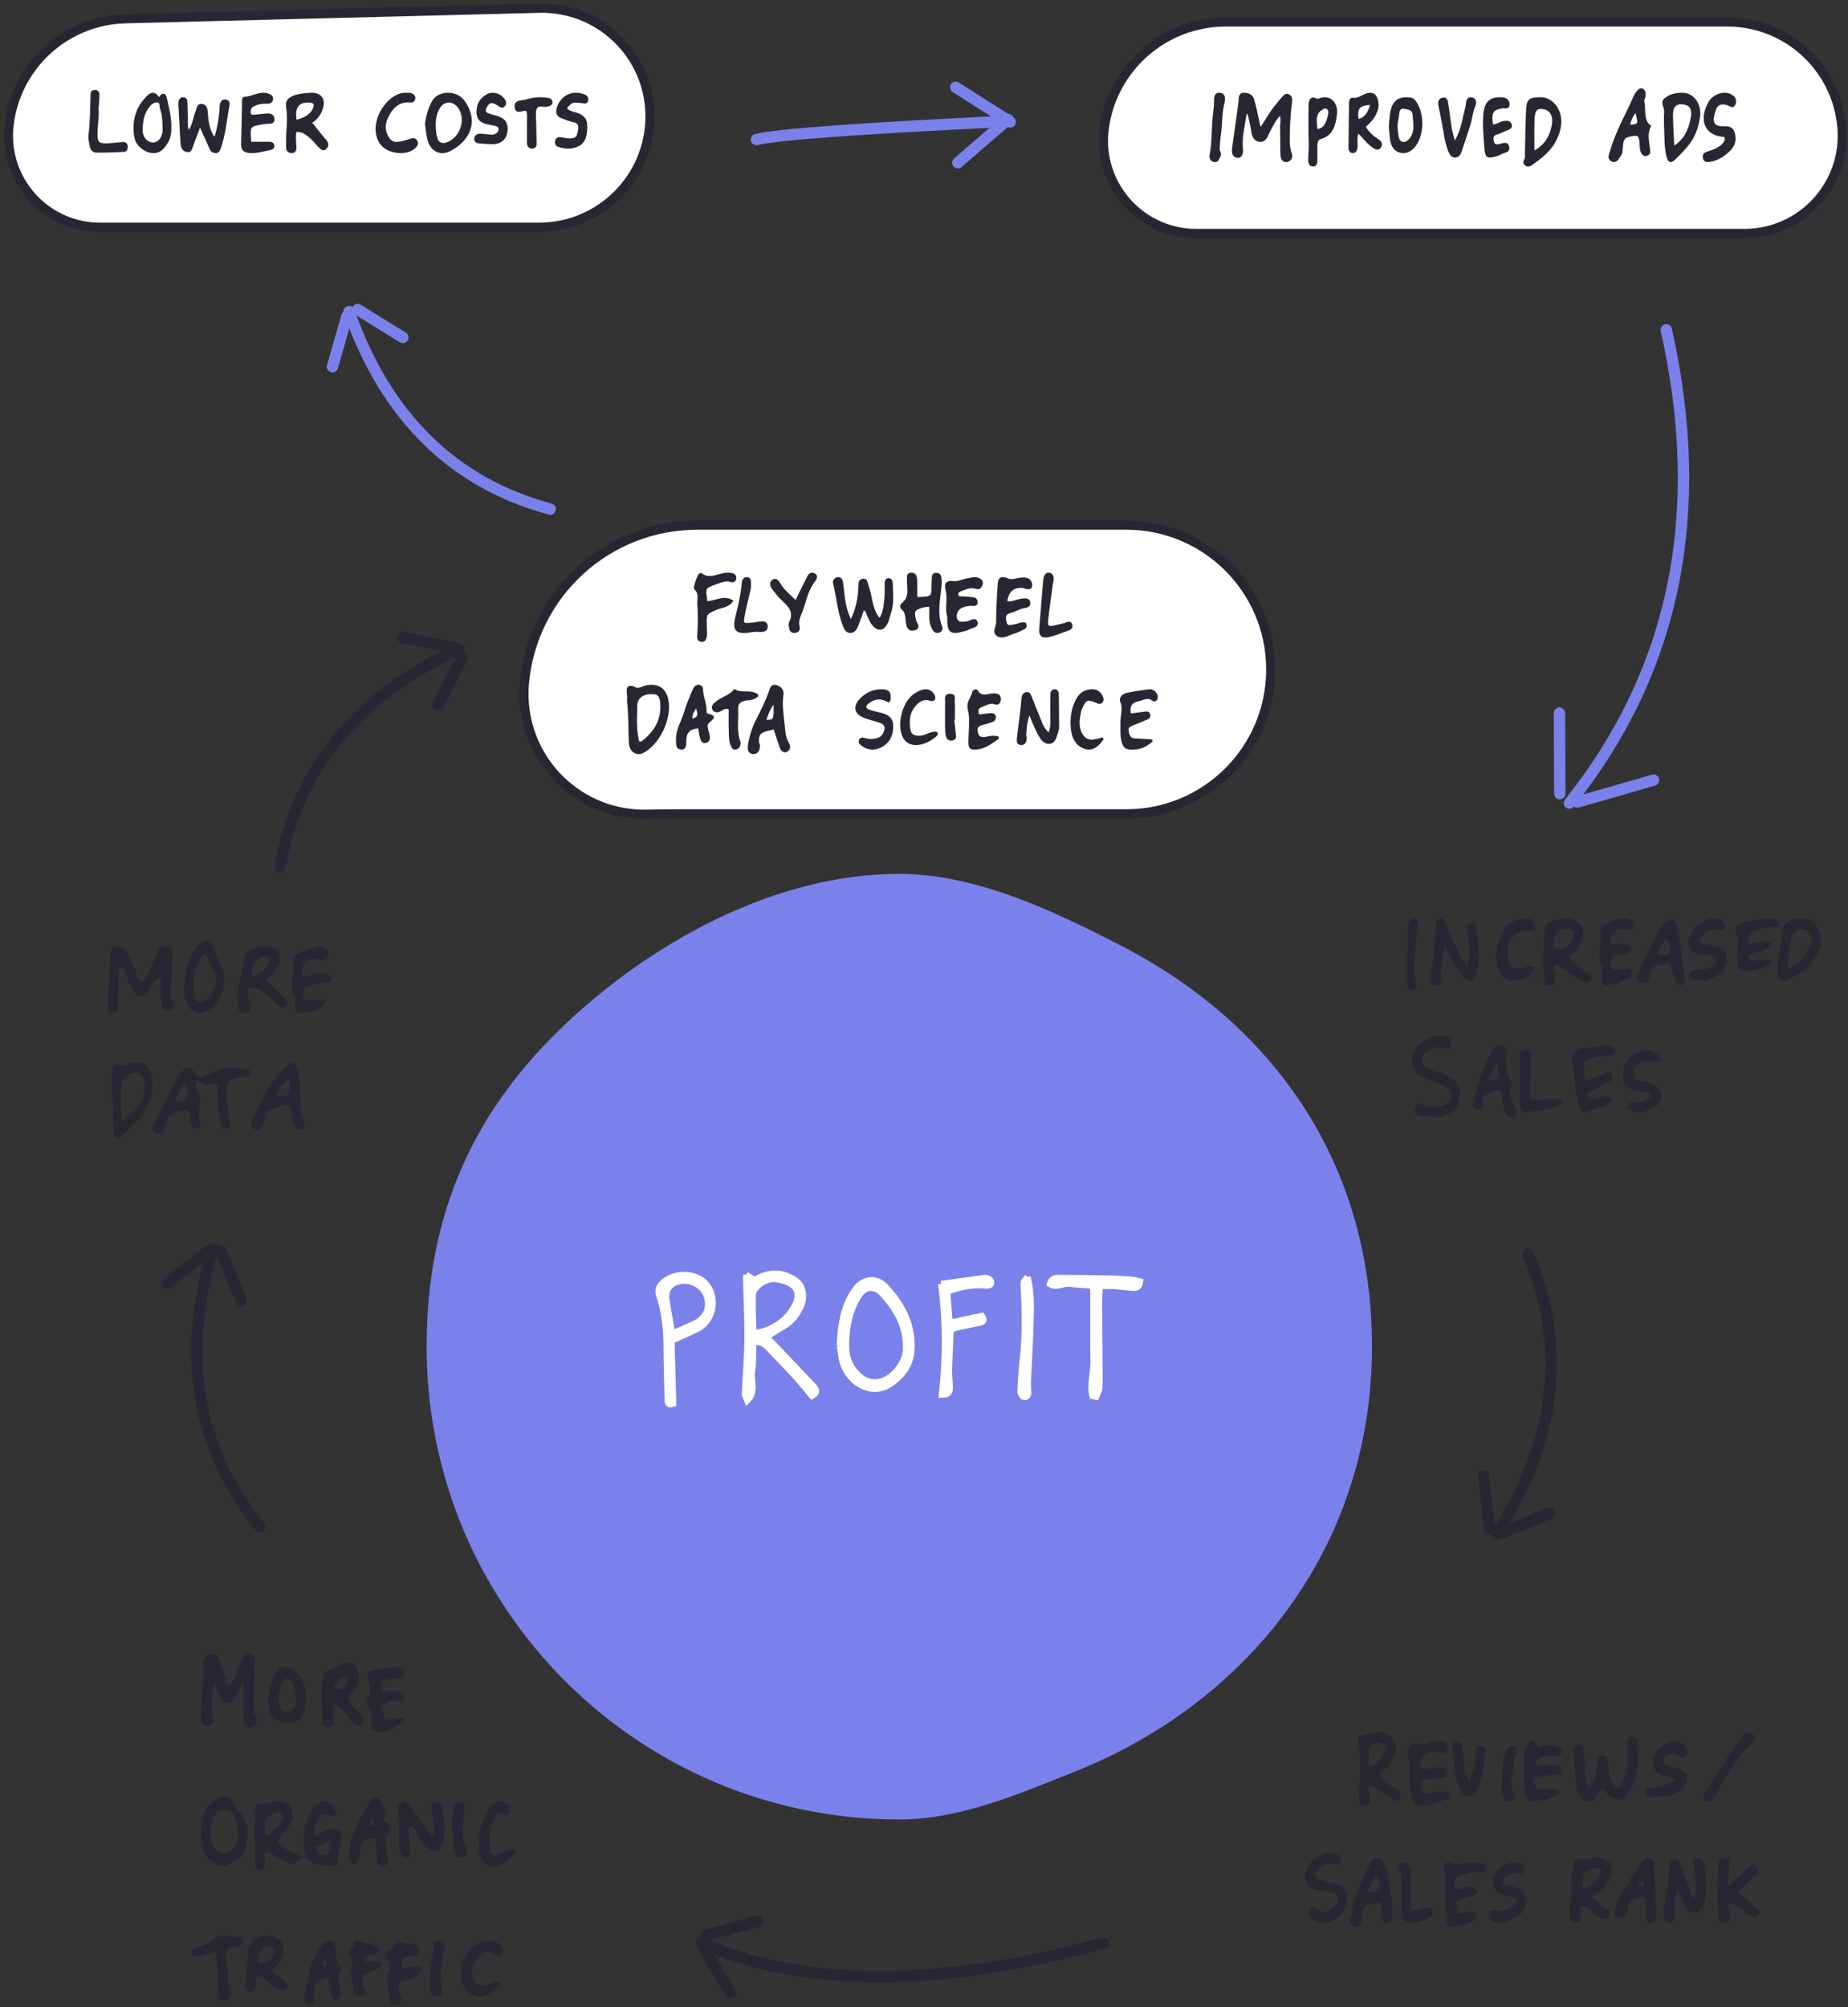
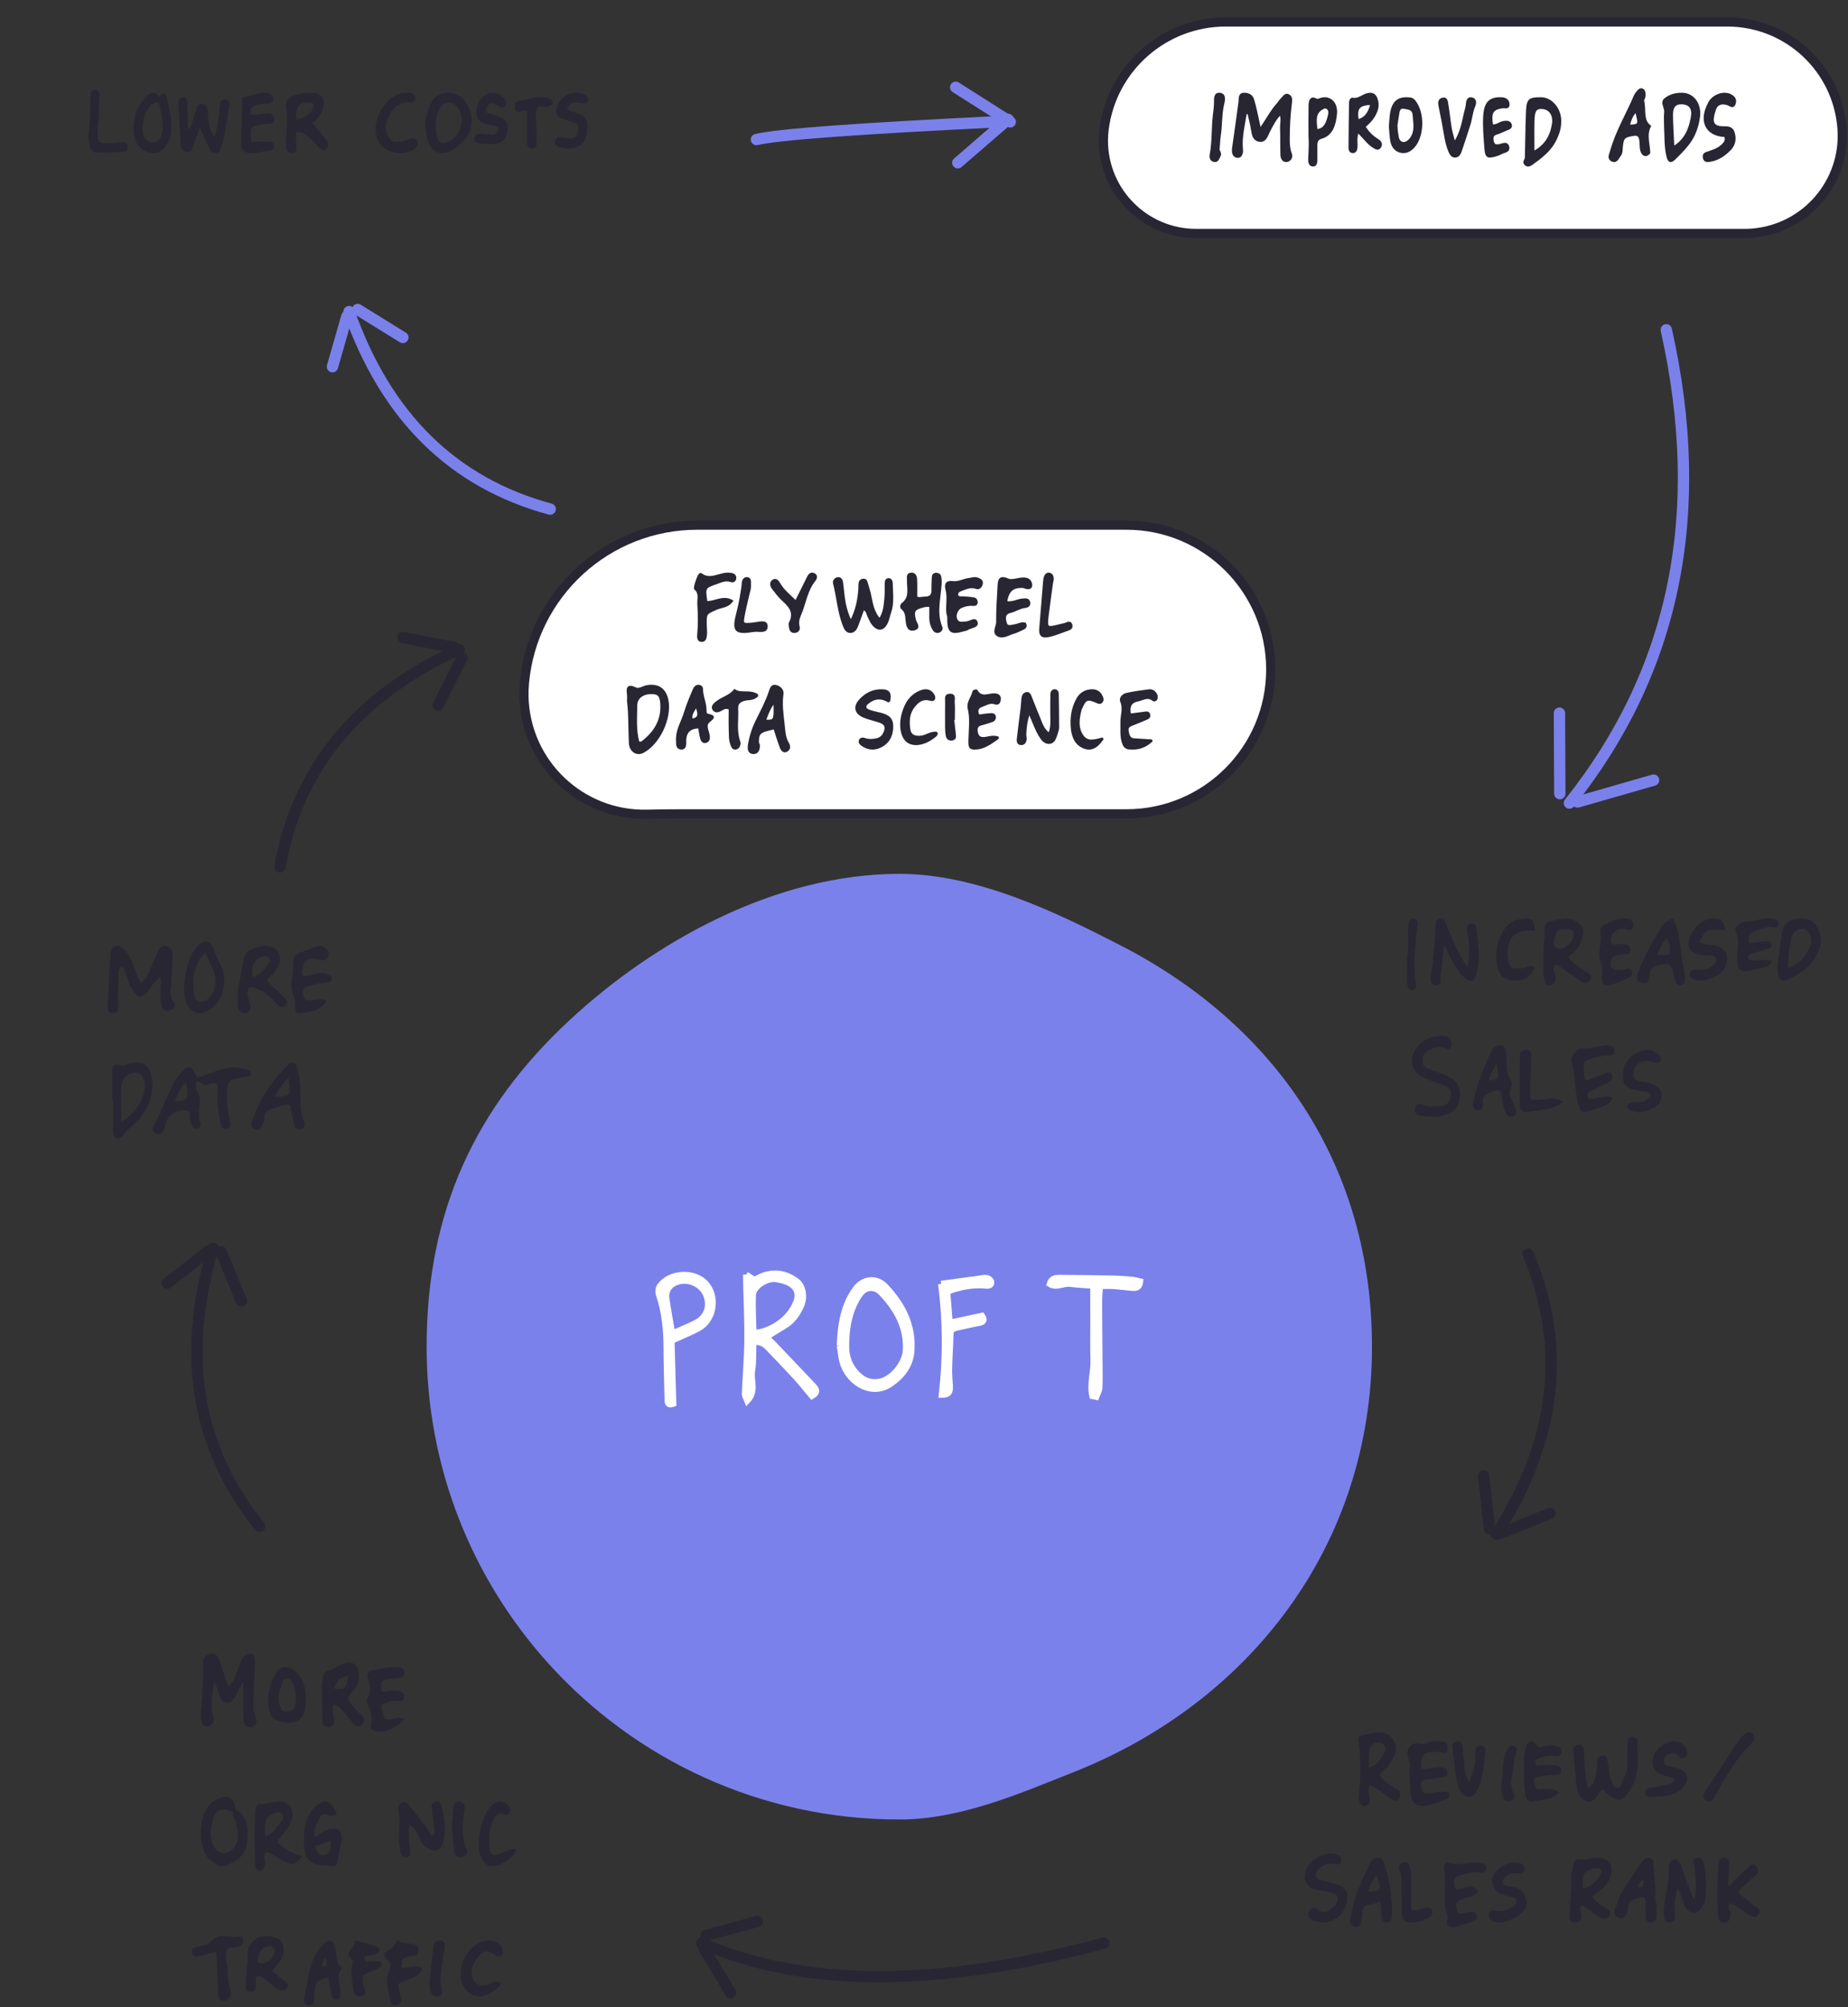
<svg xmlns="http://www.w3.org/2000/svg" width="453px" height="492px" viewBox="0 0 453 492" version="1.1">
  <rect x="0" y="0" width="453" height="492" fill="#333333" stroke="none" />
  <title>flywheel effect</title>
  <desc>Teikametrics | lower costs, improved ads, increased sales, increased reviews and sales rank, more organic traffic, more data, flywheel data science</desc>
  <g id="Page-1" stroke="none" stroke-width="1" fill="none" fill-rule="evenodd">
    <g id="Artboard" transform="translate(-771, -1341)">
      <g id="Group-29" transform="translate(771, 1341)">
-         <path d="M30.768,4.595 C16.107,4.967 3.945,16.052 2.221,30.616 C2.117,31.492 2.065,32.374 2.065,33.256 C2.065,45.651 12.113,55.7 24.509,55.7 L132.136,55.7 C147.157,55.7 159.334,43.523 159.334,28.502 C159.334,28.278 159.331,28.054 159.325,27.83 C158.954,13.206 146.798,1.651 132.174,2.022 L30.768,4.595 Z" id="Rectangle-22" stroke="#292633" stroke-width="2.25" fill="#FFFFFF" />
        <path d="M300.479,5.382 C285.418,5.382 272.681,16.526 270.68,31.454 C270.546,32.456 270.478,33.465 270.478,34.476 C270.478,47.041 280.664,57.226 293.229,57.226 C323.029,57.226 323.029,57.226 352.828,57.226 C390.228,57.226 390.228,57.226 427.627,57.226 C428.248,57.226 428.869,57.202 429.489,57.154 C442.689,56.126 452.556,44.592 451.528,31.392 C450.385,16.711 438.139,5.382 423.414,5.382 L300.479,5.382 Z" id="Rectangle-22" stroke="#292633" stroke-width="2.25" fill="#FFFFFF" />
        <path d="M170.916,128.727 C148.921,128.727 130.553,145.494 128.553,167.398 C128.449,168.539 128.411,169.686 128.44,170.832 C128.854,187.128 142.401,200.003 158.697,199.588 C161.303,199.522 164.043,199.489 166.917,199.489 C221.517,199.489 221.517,199.489 276.118,199.489 C295.658,199.489 311.499,183.648 311.499,164.108 C311.499,144.568 295.658,128.727 276.118,128.727 L170.916,128.727 Z" id="Rectangle-22" stroke="#292633" stroke-width="2.25" fill="#FFFFFF" />
        <g id="Bitmap" transform="translate(104.408, 214.172)">
          <path d="M116.038,231.827 C131.068,231.827 145.531,225.449 158.709,220.239 C201.638,203.268 231.906,164.903 231.906,115.927 C231.906,70.988 207.736,36.836 170.355,17.607 C154.492,9.448 135.103,0.028 116.038,0.028 C85.522,0.028 55.704,16.789 35.01,36.077 C12.31,57.235 0.171,82.443 0.171,115.927 C0.171,145.811 11.478,173.054 30.047,193.608 C51.251,217.078 81.923,231.827 116.038,231.827 Z" id="Mask" fill="#7B81EA" />
          <g id="Page-1" transform="translate(57, 98)" fill="#FFFFFF" stroke="#FFFFFF" stroke-width="1.5">
            <path d="M23.284,14.547 C26.587,14.499 30.465,12.239 32.443,9.455 C35.533,5.107 34.283,2.2 28.986,1.403 C28.899,1.39 28.816,1.35 28.729,1.342 C26.44,1.101 23.223,3.17 23.143,5.217 C23.024,8.269 23.219,11.334 23.284,14.547 M21.499,0.268 C22.516,0.93 23.03,1.266 23.557,1.609 C27.025,-0.616 30.608,-0.535 33.822,1.864 C35.455,3.083 35.957,5.822 34.847,8.131 C33.967,9.961 32.832,11.628 31.024,12.718 C29.522,13.625 28.035,14.556 26.368,15.581 C27.039,16.211 27.682,16.759 28.263,17.368 C31.528,20.793 34.771,24.238 38.038,27.66 C38.889,28.552 38.941,29.273 37.63,30.013 C36.314,28.445 35.085,26.87 33.741,25.402 C31.493,22.949 29.185,20.55 26.873,18.156 C26.007,17.259 25,16.576 23.263,16.794 C23.176,19.169 23.322,21.617 22.931,23.976 C22.556,26.234 24.059,28.815 21.776,31.168 C21.482,30.399 21.158,29.961 21.176,29.538 C21.364,25.157 21.746,20.78 21.797,16.397 C21.852,11.665 21.61,6.93 21.501,2.195 C21.491,1.776 21.499,1.355 21.499,0.268" id="Fill-1" />
            <path d="M46.025,16.959 C45.819,20.236 46.793,22.88 49.056,24.984 C50.637,26.453 52.527,27.007 54.656,26.418 C57.609,25.601 60.514,21.849 60.656,18.785 C60.918,13.129 58.409,8.658 54.65,4.725 C53.126,3.131 51.055,3.105 49.641,4.753 C48.912,5.601 48.369,6.645 47.9,7.671 C46.526,10.676 46.052,13.877 46.025,16.959 M44.449,17.7 C44.668,12.534 45.351,7.848 48.361,3.738 C50.013,1.482 53.246,0.661 55.645,3.208 C59.794,7.615 62.481,12.728 61.993,19.043 C61.721,22.578 59.638,25.144 56.953,26.997 C52.336,30.181 47.147,26.879 45.437,22.577 C44.806,20.986 44.732,19.175 44.449,17.7" id="Fill-3" />
            <path d="M106.378,30.04 C105.68,27.141 106.735,24.231 106.647,21.326 C106.552,18.259 106.604,15.189 106.599,12.119 C106.593,9.147 106.597,6.175 106.597,2.983 C104.496,2.821 102.667,2.749 100.86,2.517 C99.245,2.311 97.567,3.598 95.907,2.564 C96.37,1.078 97.415,1.061 98.352,1.065 C102.658,1.087 106.964,1.152 111.269,1.239 C112.848,1.272 114.428,1.372 116.002,1.511 C116.708,1.573 117.399,1.806 118.071,1.956 C117.924,3.367 117.176,3.574 116.338,3.514 C114.764,3.399 113.199,3.173 111.625,3.066 C110.587,2.996 109.54,3.053 108.208,3.053 C108.136,4.415 108.008,5.697 108.01,6.98 C108.021,11.977 108.077,16.975 108.108,21.973 C108.121,23.977 108.189,25.984 108.079,27.982 C108.039,28.743 107.574,29.481 107.303,30.228 L106.378,30.04 Z" id="Fill-5" />
            <path d="M3.361,14.702 C5.418,13.796 7.276,13.056 9.061,12.172 C11.867,10.782 12.861,7.952 11.642,5.107 C10.543,2.54 7.296,1.124 4.603,2.038 C2.66,2.698 1.651,4.193 1.945,6.226 C2.333,8.902 2.831,11.562 3.361,14.702 M3.195,16.477 C3.342,21.75 3.485,26.825 3.628,31.92 C2.235,32.402 2.25,31.575 2.235,30.741 C2.154,26.609 2.005,22.476 1.992,18.343 C1.979,13.84 1.574,9.417 0.107,5.12 C-0.091,4.541 -0.012,3.634 0.325,3.141 C2.608,-0.205 8.487,-0.639 11.368,2.25 C14.566,5.456 13.691,11.421 9.658,13.497 C7.631,14.541 5.517,15.413 3.195,16.477" id="Fill-7" />
            <path d="M69.284,2.53 C72.659,2.069 75.676,1.652 78.695,1.246 C79.303,1.164 79.943,0.988 80.52,1.1 C80.923,1.178 81.487,1.633 81.548,1.994 C81.676,2.736 81.155,3.037 80.393,2.958 C77.641,2.672 74.965,3.083 72.34,3.898 C71.928,4.027 71.527,4.194 70.775,4.471 C70.972,6.892 71.172,9.365 71.392,12.061 C74.236,11.45 76.78,10.902 79.307,10.359 C80.006,11.4 79.722,11.881 78.665,12.086 C76.947,12.418 75.227,12.748 73.526,13.155 C71.647,13.604 71.595,13.78 71.548,15.606 C71.48,18.232 71.288,20.857 71.235,23.483 C71.208,24.863 71.368,26.248 71.43,27.63 C71.48,28.725 71.402,29.736 69.464,29.715 C70.494,20.593 70.474,11.608 69.284,2.53" id="Fill-9" />
-             <path d="M90.471,0.827 C91.53,4.962 91.286,8.819 91.192,12.645 C91.081,17.195 90.767,21.741 90.568,26.29 C90.529,27.154 90.586,28.024 90.65,28.887 C90.712,29.719 90.411,30.383 89.564,30.27 C89.216,30.223 88.703,29.393 88.724,28.94 C88.844,26.231 89.026,23.518 89.323,20.822 C89.977,14.878 89.849,8.932 89.504,2.981 C89.448,2.008 89.446,2.009 90.471,0.827" id="Fill-11" />
          </g>
        </g>
        <g id="Group-13" transform="translate(217.778, 34.416) rotate(-20) translate(-217.778, -34.416) translate(187.005, 22.873)" stroke="#7B81EA" stroke-linecap="round" stroke-width="2.783">
          <path d="M0.445,0.278 C5.717,0.872 24.721,6.244 57.456,16.397" id="Path-5" />
          <path d="M60.384,17.492 L50.722,4.947" id="Path-6" />
          <path d="M60.088,16.721 L44.883,22.513" id="Path-8" />
        </g>
        <g id="Group-13" transform="translate(375.966, 342.977) rotate(105) translate(-375.966, -342.977) translate(341.464, 331.645)" stroke="#292633" stroke-linecap="round" stroke-width="2.783">
          <path d="M0.502,21.849 C19.945,6.753 42.722,3.341 68.832,11.613" id="Path-5" />
          <path d="M68.204,10.46 L60.497,0.238" id="Path-6" />
          <path d="M67.967,13.609 L55.84,18.329" id="Path-8" />
        </g>
        <g id="Group-13" transform="translate(404.748, 141.628) rotate(111) translate(-404.748, -141.628) translate(345.95, 122.94)" stroke="#7B81EA" stroke-linecap="round" stroke-width="2.783">
          <path d="M0.721,37.013 C39.014,11.534 77.95,5.065 117.53,17.605" id="Path-5" />
          <path d="M116.578,15.856 L104.896,0.361" id="Path-6" />
          <path d="M116.22,20.63 L97.836,27.785" id="Path-8" />
        </g>
        <g id="Group-13" transform="translate(86.633, 181.679) rotate(-42) translate(-86.633, -181.679) translate(52.133, 170.679)" stroke="#292633" stroke-linecap="round" stroke-width="2.783">
          <path d="M0.502,21.849 C19.945,6.753 42.722,3.341 68.832,11.613" id="Path-5" />
          <path d="M68.204,10.46 L60.497,0.238" id="Path-6" />
          <path d="M67.967,13.609 L55.84,18.329" id="Path-8" />
        </g>
        <g id="Group-13" transform="translate(105.66, 104.077) rotate(-127) translate(-105.66, -104.077) translate(71.041, 93.084)" stroke="#7B81EA" stroke-linecap="round" stroke-width="2.783">
          <path d="M0.502,21.849 C19.945,6.753 42.722,3.341 68.832,11.613" id="Path-5" />
          <path d="M68.204,10.46 L60.497,0.238" id="Path-6" />
          <path d="M67.967,13.609 L55.84,18.329" id="Path-8" />
        </g>
        <g id="Group-13" transform="translate(220.686, 482.039) rotate(186) translate(-220.686, -482.039) translate(171.186, 471.039)" stroke="#292633" stroke-linecap="round" stroke-width="2.783">
          <path d="M0.477,21.92 C39.72,6.776 72.396,3.341 98.506,11.613" id="Path-5" />
          <path d="M97.878,10.46 L90.171,0.238" id="Path-6" />
          <path d="M97.641,13.609 L85.514,18.329" id="Path-8" />
        </g>
        <g id="Group-13" transform="translate(52.192, 340.23) rotate(269) translate(-52.192, -340.23) translate(17.573, 329.237)" stroke="#292633" stroke-linecap="round" stroke-width="2.783">
          <path d="M0.502,21.849 C19.945,6.753 42.722,3.341 68.832,11.613" id="Path-5" />
          <path d="M68.204,10.46 L60.497,0.238" id="Path-6" />
          <path d="M67.967,13.609 L55.84,18.329" id="Path-8" />
        </g>
        <path d="M208.558,152.358 C210.072,149.409 210.473,146.861 210.664,144.259 C210.703,143.742 210.64,143.205 210.757,142.711 C210.814,142.468 211.151,142.187 211.406,142.129 C211.791,142.042 212.234,142.111 212.385,142.623 C212.648,143.519 212.939,144.402 213.167,145.313 C213.704,147.474 213.807,149.855 215.633,151.84 C216.741,150.219 216.839,148.571 217.009,146.978 C217.142,145.734 217.114,144.47 217.106,143.216 C217.102,142.657 217.136,142.061 217.719,141.976 C218.312,141.891 218.583,142.409 218.591,143.003 C218.62,145.401 219.011,147.82 218.179,150.171 C217.901,150.955 217.769,151.804 217.426,152.553 C216.558,154.446 215.246,154.615 213.932,152.997 C213.487,152.447 213.229,151.733 212.898,151.089 C212.588,150.491 212.629,149.665 211.637,149.249 C211.137,150.61 210.641,151.929 210.168,153.256 C209.87,154.089 209.409,154.862 208.513,154.905 C207.58,154.953 207.156,154.138 206.84,153.33 C205.537,150.002 205.326,146.407 204.451,142.974 C204.306,142.408 204.696,141.917 205.21,141.766 C205.998,141.534 206.313,142.136 206.411,142.789 C206.584,143.925 206.661,145.076 206.811,146.216 C207.068,148.168 207.47,150.079 208.558,152.358" id="Fill-44" stroke="#292633" stroke-width="0.5" fill="#292633" />
        <path d="M156.505,182.014 C156.788,181.997 157.181,182.094 157.378,181.944 C160.426,179.628 162.28,176.706 162.121,172.796 C162.029,170.542 161.482,169.881 159.69,169.885 C157.516,169.89 155.994,171.028 155.971,172.859 C155.933,175.893 155.649,178.95 156.505,182.014 M153.949,171.948 C153.949,171.271 154.006,170.742 153.939,170.229 C153.749,168.785 153.789,167.775 155.754,168.727 C156.688,169.179 157.574,168.393 158.493,168.221 C161.261,167.698 163.032,168.872 163.593,171.596 C164.496,175.988 161.533,182.293 157.61,184.323 C156.099,185.105 154.512,184.102 154.406,182.148 C154.222,178.699 154.373,175.237 153.949,171.948" id="Fill-110" stroke="#292633" stroke-width="0.5" fill="#292633" />
        <path d="M252.295,174.647 C251.529,176.776 251.414,178.334 251.328,179.894 C251.307,180.309 251.436,180.733 251.412,181.146 C251.374,181.835 251.056,182.389 250.338,182.391 C249.486,182.393 249.431,181.669 249.503,181.044 C249.8,178.443 250.153,175.85 250.468,173.251 C250.566,172.439 250.542,171.604 250.706,170.809 C250.811,170.298 251.245,169.882 251.785,169.88 C252.212,169.879 252.444,170.283 252.606,170.69 C253.331,172.526 254.05,174.365 254.806,176.186 C255.343,177.483 255.737,178.897 257.196,179.902 C257.932,178.132 257.686,176.481 257.698,174.867 C257.712,173.297 257.687,171.726 257.725,170.157 C257.739,169.598 258.039,169.14 258.641,169.205 C259.093,169.252 259.285,169.675 259.291,170.121 C259.33,172.846 259.367,175.569 259.372,178.292 C259.373,178.7 259.251,179.124 259.116,179.514 C258.742,180.584 258.543,181.977 257.226,182.091 C256.005,182.195 255.295,181.053 254.72,180.08 C254.144,179.107 253.745,178.019 253.28,176.976 C253.034,176.425 252.809,175.864 252.295,174.647" id="Fill-130" stroke="#292633" stroke-width="0.5" fill="#292633" />
        <path d="M246.608,147.561 C248.222,147.912 249.369,147.036 250.654,146.97 C251.274,146.938 252.067,146.735 252.278,147.598 C252.48,148.424 251.872,148.716 251.16,148.801 C249.93,148.944 248.926,149.697 247.765,149.97 C246.018,150.381 246.243,151.611 246.544,152.702 C246.862,153.857 247.883,153.399 248.734,153.276 C249.588,153.153 250.373,152.618 251.272,152.844 C251.728,153.709 251.078,153.997 250.493,154.27 C249.803,154.592 249.106,154.925 248.377,155.137 C247.139,155.498 245.813,156.456 244.611,155.758 C243.312,155.005 244.441,153.628 244.433,152.548 C244.41,149.606 244.597,146.662 244.777,143.724 C244.857,142.417 244.858,141.073 247.08,142.051 C248.018,142.463 249.409,141.885 250.598,141.816 C251.518,141.761 252.409,141.934 252.694,142.938 C252.874,143.57 252.837,144.256 251.836,144.168 C251.412,144.131 250.998,143.862 250.581,143.86 C248.143,143.852 247.11,144.789 246.608,147.561" id="Fill-170" stroke="#292633" stroke-width="0.5" fill="#292633" />
        <path d="M282.423,181.505 C280.457,183.348 278.694,183.595 276.803,183.459 C275.829,183.389 275.46,182.727 275.205,181.849 C274.747,180.267 274.932,178.648 274.891,177.038 C274.85,175.361 275.613,173.726 274.854,171.979 C274.462,171.076 275.357,170.287 276.112,170.112 C277.945,169.688 279.816,169.443 281.68,169.211 C282.412,169.119 283.037,169.551 283.414,170.249 C283.544,170.492 283.583,170.863 283.523,171.14 C283.409,171.67 282.941,171.819 282.607,171.554 C281.315,170.527 280.116,171.457 278.899,171.699 C277.267,172.021 276.539,173.068 277.007,175.161 C278.124,175.015 279.256,174.864 280.389,174.724 C280.87,174.665 281.5,174.457 281.687,175.1 C281.934,175.955 281.19,176.118 280.661,176.345 C279.651,176.78 278.637,177.205 277.611,177.598 C276.913,177.864 276.238,178.2 276.414,179.139 C276.587,180.062 276.753,181.129 277.937,181.219 C279.22,181.319 280.507,181.385 282.423,181.505" id="Fill-194" stroke="#292633" stroke-width="0.5" fill="#292633" />
        <path d="M189.843,172.053 C188.558,173.53 188.089,175.098 187.5,176.668 C189.97,176.713 189.97,176.713 189.843,172.053 M189.821,178.5 C189.231,178.645 188.643,178.78 188.06,178.934 C186.163,179.436 185.729,180.019 185.791,182.015 C185.798,182.214 185.998,182.405 186.011,182.607 C186.082,183.702 185.723,184.669 184.571,184.584 C183.533,184.508 183.449,183.495 183.593,182.584 C183.93,180.445 184.611,178.419 185.567,176.505 C186.703,174.223 187.893,171.971 188.71,169.529 C188.946,168.822 189.193,167.937 190.095,168.125 C191.039,168.321 191.954,169.057 191.807,170.099 C191.458,172.573 191.784,174.93 192.067,177.38 C192.263,179.094 192.261,180.729 193.164,182.231 C193.524,182.832 193.57,183.549 192.977,183.951 C192.104,184.544 191.624,183.793 191.359,183.091 C190.799,181.604 190.342,180.074 189.821,178.5" id="Fill-196" stroke="#292633" stroke-width="0.5" fill="#292633" />
        <path d="M228.043,148.485 C227.279,148.534 226.937,148.509 226.621,148.584 C223.999,149.209 223.68,149.676 224.322,152.098 C224.52,152.851 225.525,153.791 224.242,154.229 C222.694,154.757 222.4,153.441 222.271,152.35 C222.135,151.189 222.213,150.015 221.136,149.154 C220.727,148.827 220.928,148.245 221.238,148.002 C223.33,146.363 222.492,144.125 222.574,142.087 C222.6,141.445 222.355,140.709 223.327,140.622 C224.184,140.544 224.515,141.24 224.552,141.862 C224.642,143.333 224.581,144.813 224.581,146.366 C225.212,146.836 225.997,146.489 226.746,146.489 C227.94,146.489 228.597,145.973 228.581,144.736 C228.567,143.662 228.621,142.584 228.667,141.508 C228.688,141.049 228.869,140.683 229.433,140.656 C229.943,140.63 230.359,140.906 230.453,141.305 C230.599,141.919 230.609,142.579 230.57,143.212 C230.35,146.714 229.317,150.222 230.738,153.705 C230.909,154.124 230.698,154.588 230.267,154.793 C229.678,155.073 229.16,154.809 228.851,154.319 C228.325,153.48 228.06,152.544 228.046,151.555 C228.032,150.596 228.043,149.636 228.043,148.485" id="Fill-202" stroke="#292633" stroke-width="0.5" fill="#292633" />
        <path d="M232.446,151.101 C231.763,149.352 232.651,146.882 232.019,144.507 C231.654,143.137 232.082,142.49 233.588,142.688 C234.956,142.866 236.096,142.116 237.384,141.961 C238.131,141.871 238.857,141.548 239.613,141.825 C240.227,142.05 240.847,142.336 240.652,143.138 C240.489,143.806 240.036,144.377 239.301,144.113 C238.026,143.658 236.977,144.133 235.872,144.538 C235.247,144.767 234.564,145.036 234.639,145.767 C234.729,146.641 235.55,146.377 236.15,146.426 C237.011,146.497 237.878,146.545 238.726,146.69 C239.188,146.769 239.421,147.196 239.423,147.619 C239.424,148.102 239.062,148.331 238.568,148.279 C237.564,148.172 236.623,148.386 235.717,148.752 C234.485,149.252 233.851,150.984 234.544,152.066 C235.11,152.952 236.074,152.593 236.888,152.57 C237.764,152.547 239.029,151.378 239.391,152.515 C239.761,153.673 237.958,153.669 237.142,154.217 C236.89,154.386 236.533,154.422 236.221,154.51 C233.002,155.418 232.382,154.964 232.446,151.101" id="Fill-206" stroke="#292633" stroke-width="0.5" fill="#292633" />
        <path d="M244.775,180.815 C242.777,182.245 241.189,183.418 239.16,183.486 C237.678,183.535 237.613,183.164 237.644,181.364 C237.688,178.808 238.085,176.239 237.462,173.679 C237.083,172.12 238.339,170.963 238.612,169.536 C238.644,169.368 239.327,169.161 239.349,169.205 C240.58,171.487 242.506,169.968 244.088,170.233 C245.072,170.399 245.199,170.993 245.011,171.819 C244.868,172.445 244.446,172.604 243.87,172.398 C242.619,171.951 241.568,172.755 240.461,173.139 C239.845,173.354 239.502,173.895 239.609,174.649 C239.749,175.635 240.389,175.342 240.956,175.263 C241.643,175.169 242.331,175.081 243.02,175.047 C243.438,175.028 243.834,175.262 243.878,175.737 C243.919,176.183 243.653,176.586 243.249,176.729 C242.403,177.025 241.548,177.302 240.685,177.519 C239.807,177.737 239.269,178.103 239.416,179.269 C239.568,180.474 240.094,180.957 241.181,180.918 C242.209,180.881 243.235,180.292 244.775,180.815" id="Fill-222" stroke="#292633" stroke-width="0.5" fill="#292633" />
        <path d="M173.164,147.574 C175.198,147.711 177.187,146.015 179.439,147.299 C178.425,148.782 176.749,148.69 175.459,149.284 C173.016,150.41 172.969,150.309 173,153.103 C173.009,153.938 173.121,154.777 173.051,155.603 C172.992,156.304 172.85,157.196 171.895,157.099 C171.12,157.02 171.095,156.224 171.154,155.609 C171.389,153.116 171.348,150.619 171.184,148.131 C171.101,146.853 171.681,145.403 170.397,144.329 C170.115,144.093 171.195,140.986 171.535,140.793 C171.621,140.745 171.769,140.668 171.813,140.703 C174.237,142.588 176.639,140.242 179.051,140.669 C179.151,140.687 179.253,140.689 179.355,140.707 C179.931,140.814 180.302,141.173 180.233,141.767 C180.16,142.394 179.699,142.618 179.125,142.421 C177.846,141.984 176.72,142.556 175.576,142.959 C172.636,143.997 172.64,144.009 173.164,147.574" id="Fill-292" stroke="#292633" stroke-width="0.5" fill="#292633" />
        <path d="M217.919,172.006 C215.962,170.765 214.256,171.051 212.69,172.316 C211.825,173.016 211.939,173.776 212.963,174.167 C213.724,174.457 214.526,174.642 215.32,174.825 C216.973,175.205 218.631,175.67 218.703,177.798 C218.773,179.884 218.076,181.736 216.197,182.814 C214.689,183.68 213.099,183.764 211.566,182.772 C211.136,182.494 210.614,182.156 210.756,181.589 C210.915,180.956 211.517,180.989 212.018,181.163 C212.922,181.474 213.82,181.428 214.736,181.254 C215.711,181.069 216.4,180.536 216.804,179.603 C217.392,178.238 217.096,177.423 215.712,176.93 C214.371,176.454 212.947,176.191 211.647,175.623 C209.717,174.78 209.367,173.246 210.764,171.676 C212.261,169.991 214.163,169.091 216.459,169.209 C217.982,169.288 218.361,170.121 217.919,172.006" id="Fill-350" stroke="#292633" stroke-width="0.5" fill="#292633" />
        <path d="M170.679,172.946 C170.324,174.017 169.121,174.901 169.563,176.417 C172.02,176.022 171.045,174.392 170.679,172.946 M171.378,178.301 C169,178.325 167.893,179.504 167.971,181.887 C167.995,182.621 167.927,183.604 166.913,183.479 C165.819,183.344 166.005,182.338 165.962,181.467 C165.837,178.949 167.243,176.909 167.916,174.647 C168.488,172.722 169.292,170.865 170.08,169.017 C170.318,168.46 170.804,167.896 171.565,168.171 C172.182,168.393 172.07,168.963 172.117,169.504 C172.254,171.087 172.986,172.562 172.948,174.19 C172.939,174.591 172.985,175.074 173.512,175.191 C175.565,175.645 174.654,176.041 173.663,176.959 C172.738,177.815 173.541,179.158 173.721,180.27 C173.835,180.987 173.768,181.625 173.065,181.842 C172.252,182.092 171.977,181.386 171.825,180.76 C171.624,179.937 171.517,179.091 171.378,178.301" id="Fill-392" stroke="#292633" stroke-width="0.5" fill="#292633" />
        <path d="M229.698,179.619 C229.538,180.052 229.531,180.167 229.47,180.22 C227.172,182.242 224.431,182.938 222.73,181.94 C221.085,180.974 220.456,178.083 221.243,175.115 C221.908,172.614 223.085,170.524 225.622,169.489 C226.931,168.956 228.071,169.102 228.826,170.383 C229.191,171.003 229.045,171.805 228.17,171.55 C226.249,170.99 225.088,171.791 223.974,173.234 C222.642,174.961 222.625,176.893 222.912,178.843 C223.129,180.31 224.312,180.806 225.976,180.545 C227.173,180.358 228.181,179.444 229.698,179.619" id="Fill-629" stroke="#292633" stroke-width="0.5" fill="#292633" />
        <path d="M270.362,180.997 C269.175,182.733 267.803,184.031 265.786,183.265 C263.766,182.499 262.946,180.702 262.74,178.512 C262.502,175.991 262.843,173.612 264.057,171.395 C264.838,169.97 266.025,169.288 267.527,169.204 C268.612,169.143 269.513,169.571 270.024,170.646 C270.246,171.114 270.458,171.649 269.97,172.102 C269.611,172.435 269.248,172.258 268.869,172.086 C266.593,171.058 266.021,171.286 265.054,173.577 C265.014,173.674 264.934,173.757 264.909,173.857 C264.328,176.074 263.98,178.39 265.328,180.341 C266.632,182.233 268.553,181.423 270.362,180.997" id="Fill-643" stroke="#292633" stroke-width="0.5" fill="#292633" />
        <path d="M255.03,153.713 C255.328,150.042 255.622,146.37 255.927,142.7 C255.961,142.283 256.004,141.853 256.128,141.457 C256.295,140.928 256.662,140.515 257.245,140.638 C257.81,140.757 258.053,141.27 258.058,141.821 C258.063,142.232 257.912,142.643 257.855,143.057 C257.488,145.767 257.092,148.475 256.775,151.192 C256.468,153.819 256.701,154.01 259.084,153.419 C259.678,153.272 260.273,153.121 260.872,152.999 C261.494,152.873 262.361,152.14 262.635,153.226 C262.866,154.14 261.856,154.315 261.222,154.55 C259.881,155.045 258.541,155.59 257.154,155.892 C255.33,156.289 254.788,155.676 255.03,153.713" id="Fill-649" stroke="#292633" stroke-width="0.5" fill="#292633" />
        <path d="M185.737,170.422 C184.668,171.588 183.501,171.279 182.524,171.529 C181.31,171.839 180.627,172.413 180.699,173.733 C180.838,176.321 180.297,178.948 181.124,181.497 C181.221,181.797 181.338,182.146 181.273,182.432 C181.155,182.965 180.883,183.443 180.249,183.488 C179.711,183.526 179.54,183.1 179.369,182.707 C178.829,181.473 178.931,180.141 178.887,178.844 C178.83,177.123 178.873,175.398 178.873,173.73 C177.609,173.102 176.928,174.059 176.078,174.31 C175.658,174.435 175.22,174.347 174.94,173.965 C174.657,173.576 174.691,173.127 174.997,172.773 C176.398,171.148 178.71,170.89 180.07,169.199 C181.717,170.265 183.81,169.115 185.737,170.422" id="Fill-651" stroke="#292633" stroke-width="0.5" fill="#292633" />
        <path d="M195.091,147.469 C196.208,145.225 197.129,143.405 198.019,141.569 C198.332,140.924 198.759,140.402 199.477,140.704 C200.325,141.061 200.032,141.8 199.637,142.295 C197.652,144.783 197.325,147.979 196.088,150.783 C195.697,151.669 195.516,152.619 195.766,153.63 C195.964,154.425 195.461,154.87 194.747,154.906 C193.95,154.945 193.696,154.319 193.627,153.626 C193.594,153.305 193.508,152.916 193.64,152.663 C194.981,150.087 193.516,148.531 191.795,146.971 C190.93,146.188 190.222,145.216 189.498,144.288 C188.998,143.644 188.756,142.805 189.534,142.296 C190.197,141.863 190.72,142.514 191.041,143.077 C192.019,144.784 193.512,145.947 195.091,147.469" id="Fill-653" stroke="#292633" stroke-width="0.5" fill="#292633" />
        <path d="M183.833,144.127 C183.394,146.028 182.801,148.283 182.363,150.568 C181.88,153.091 181.955,153.094 184.645,152.843 C185.808,152.735 187.762,152.052 187.916,153.285 C188.162,155.26 185.958,154.468 184.849,154.645 C180.147,155.398 179.576,154.716 180.791,150.086 C181.359,147.924 181.733,145.732 182.035,143.522 C182.089,143.131 182.047,142.708 182.187,142.351 C182.332,141.98 182.648,141.679 183.138,141.719 C183.647,141.762 183.828,142.073 183.833,142.529 C183.835,142.935 183.833,143.34 183.833,144.127" id="Fill-685" stroke="#292633" stroke-width="0.5" fill="#292633" />
        <path d="M233.644,176.216 C233.783,177.505 233.917,178.796 234.066,180.085 C234.126,180.604 234.156,181.115 233.447,181.257 C232.634,181.422 232.208,180.973 232.085,180.324 C231.956,179.64 231.918,178.935 231.913,178.238 C231.898,176.142 231.913,174.046 231.929,171.949 C231.934,171.289 231.634,170.378 232.75,170.304 C234.223,170.205 233.726,171.382 233.776,172.04 C233.883,173.425 233.809,174.821 233.809,176.213 C233.755,176.213 233.699,176.214 233.644,176.216" id="Fill-765" stroke="#292633" stroke-width="0.5" fill="#292633" />
        <path d="M305.376,27.72 C304.934,30.615 304.177,33.467 304.419,36.454 C304.444,36.779 304.502,37.132 304.415,37.43 C304.262,37.944 304.061,38.488 303.374,38.448 C302.744,38.41 302.361,37.929 302.274,37.421 C302.168,36.797 302.297,36.116 302.386,35.469 C302.865,31.985 303.393,28.506 303.836,25.018 C303.946,24.15 303.71,23.037 304.874,22.99 C305.787,22.953 306.82,23.245 307.167,24.404 C307.45,25.345 307.686,26.302 307.908,27.261 C308.216,28.601 308.492,29.95 308.871,31.716 C310.538,29.43 311.572,27.263 313.152,25.521 C313.515,25.121 313.775,24.609 314.172,24.258 C314.684,23.805 315.077,22.835 315.976,23.413 C316.593,23.809 316.523,24.572 316.441,25.223 C316.069,28.178 315.901,31.146 315.909,34.122 C315.911,35.319 315.964,36.519 316.421,37.69 C316.735,38.496 316.284,39.317 315.477,39.457 C314.594,39.611 314.145,38.833 314.118,38.008 C314.048,35.807 314.107,33.602 314.031,31.4 C313.995,30.327 314.361,29.246 313.896,27.877 C312.562,29.186 311.837,30.727 311.056,32.231 C310.521,33.262 310.204,34.729 308.712,34.504 C307.33,34.297 307.084,33.025 306.899,31.753 C306.703,30.393 306.326,29.061 306.027,27.716 C305.811,27.717 305.593,27.718 305.376,27.72" id="Fill-18" stroke="#292633" stroke-width="0.5" fill="#292633" />
        <path d="M332.811,29.491 C334.798,29.044 335.657,27.514 336.18,25.446 C333.026,25.609 332.361,26.427 332.811,29.491 M332.83,32.305 C332.251,33.924 332.646,35.147 332.488,36.33 C332.415,36.878 332.133,37.274 331.621,37.278 C331.083,37.282 330.806,36.84 330.809,36.294 C330.833,32.559 330.879,28.824 330.936,25.089 C330.941,24.661 331.245,24.138 331.536,24.202 C332.992,24.523 334.038,23.315 335.318,23.05 C336.63,22.778 337.298,23.376 337.606,24.872 C337.846,26.043 337.548,27.05 337.031,28.041 C336.396,29.26 335.49,30.193 334.483,31.018 C335.352,32.531 336.458,33.53 337.735,34.314 C338.366,34.703 338.765,35.293 338.301,36.026 C337.829,36.771 337.265,36.366 336.662,35.998 C335.236,35.125 334.3,33.59 332.83,32.305" id="Fill-146" stroke="#292633" stroke-width="0.5" fill="#292633" />
        <path d="M399.253,30.837 C401.936,30.663 401.936,30.663 401.052,27.252 C399.963,28.226 399.621,29.497 399.253,30.837 M402.788,24.631 C403.309,27.156 402.54,29.453 404.444,30.933 C403.351,33.067 404.219,35.249 404.278,37.415 C404.283,37.601 403.864,37.891 403.6,37.975 C403.175,38.109 402.795,37.866 402.572,37.472 C402.073,36.584 402.236,35.553 402.114,34.587 C401.968,33.434 401.668,32.846 400.377,33.069 C398.008,33.478 397.698,33.717 397.517,36.602 C397.482,37.172 397.426,37.683 397.072,38.116 C396.563,38.734 396.252,39.835 395.212,39.362 C394.09,38.851 394.693,37.885 394.91,37.099 C396.239,32.262 398.826,28.051 400.742,23.505 C400.906,23.116 401.201,22.786 401.459,22.451 C401.726,22.102 402.11,21.786 402.502,21.918 C403.055,22.106 403.147,22.726 403.139,23.275 C403.132,23.921 402.751,24.531 402.788,24.631" id="Fill-158" stroke="#292633" stroke-width="0.5" fill="#292633" />
        <path d="M410.184,36.117 C413.105,34.381 414.183,31.76 414.718,28.788 C415.113,26.6 414.288,25.459 412.417,25.327 C410.707,25.205 409.834,26.07 409.849,28.157 C409.869,30.657 410.052,33.157 410.184,36.117 M408.162,31.04 C408.162,29.807 408.06,28.643 408.191,27.517 C408.32,26.406 407.142,25.15 408.159,24.303 C409.366,23.299 410.888,22.957 412.412,22.989 C415.019,23.04 416.854,25.479 416.487,28.518 C416.181,31.067 415.315,33.403 413.809,35.329 C412.809,36.605 411.672,37.751 410.533,38.871 C409.528,39.862 409.037,39.651 408.702,38.139 C408.179,35.783 408.286,33.356 408.162,31.04" id="Fill-220" stroke="#292633" stroke-width="0.5" fill="#292633" />
        <path d="M375.88,37.313 C378.855,35.758 380.208,33.426 380.678,30.375 C381.004,28.257 380.004,26.732 378.315,26.504 C376.527,26.263 375.956,26.947 375.892,29.641 C375.836,32.004 375.88,34.37 375.88,37.313 M377.695,24.086 C380.171,24.065 382.34,26.479 382.457,29.42 C382.522,31.052 382.1,32.54 381.438,33.966 C380.078,36.898 377.754,38.569 375.436,40.24 C374.943,40.597 374.318,40.796 373.829,40.176 C373.384,39.612 374.021,39.17 374.036,38.668 C374.138,35.067 374.155,31.461 374.292,27.86 C374.424,24.37 374.709,24.11 377.695,24.086" id="Fill-242" stroke="#292633" stroke-width="0.5" fill="#292633" />
        <path d="M365.766,30.726 C366.844,30.895 367.683,30.018 368.697,29.889 C369.405,29.797 370.159,29.82 370.349,30.625 C370.52,31.35 369.804,31.555 369.26,31.763 C368.463,32.067 367.704,32.516 366.891,32.733 C365.927,32.99 365.726,33.578 365.9,34.534 C366.087,35.575 366.601,35.735 367.513,35.584 C368.243,35.464 369.404,34.747 369.702,35.976 C370,37.205 368.675,37.171 367.983,37.555 C367.485,37.832 366.935,38.022 366.39,38.17 C364.506,38.684 364.27,38.322 364.105,36.186 C363.914,33.698 363.698,31.238 363.812,28.723 C363.969,25.235 365.106,23.91 368.219,24.105 C369.063,24.158 369.756,24.61 369.786,25.536 C369.823,26.668 368.983,26.212 368.369,26.291 C365.783,26.617 365.222,27.613 365.766,30.726" id="Fill-342" stroke="#292633" stroke-width="0.5" fill="#292633" />
        <path d="M356.519,35.062 C358.454,32.111 358.633,29.296 359.372,26.677 C359.482,26.289 359.553,25.881 359.582,25.477 C359.64,24.679 359.892,23.925 360.76,24.116 C361.831,24.351 361.653,25.346 361.349,26.076 C360.756,27.496 360.672,29.041 360.214,30.485 C359.509,32.71 358.782,34.929 358.032,37.138 C357.834,37.721 357.48,38.278 356.845,38.365 C356.023,38.479 355.597,37.817 355.322,37.168 C354.809,35.958 354.494,34.681 354.273,33.366 C353.853,30.86 353.368,28.364 352.86,25.875 C352.692,25.053 352.78,24.398 353.62,24.199 C354.672,23.95 354.67,24.974 354.775,25.569 C355.113,27.476 355.281,29.415 355.596,31.329 C355.771,32.39 356.107,33.421 356.519,35.062" id="Fill-400" stroke="#292633" stroke-width="0.5" fill="#292633" />
        <path d="M342.316,30.633 C342.369,31.467 342.354,31.884 342.431,32.279 C342.635,33.334 342.513,34.646 343.768,35.024 C344.774,35.329 346.106,34.085 346.534,32.527 C346.921,31.116 346.624,29.699 346.532,28.279 C346.424,26.61 345.274,26.626 344.248,26.439 C342.86,26.185 342.831,27.326 342.682,28.344 C342.551,29.246 342.395,30.142 342.316,30.633 M340.7,30.976 C340.796,29.832 340.836,29.016 340.935,28.211 C341.327,24.982 342.731,23.803 345.652,24.142 C346.162,24.201 346.466,24.427 346.784,24.836 C349.066,27.765 348.891,33.504 346.454,36.087 C345.506,37.091 344.404,37.507 343.173,37.155 C341.892,36.791 341.2,35.695 341.004,34.285 C340.836,33.084 340.778,31.862 340.7,30.976" id="Fill-402" stroke="#292633" stroke-width="0.5" fill="#292633" />
        <path d="M422.913,33.353 C418.186,33.145 416.539,29.618 419.02,25.122 C419.988,23.366 422.505,22.487 424.115,23.281 C424.963,23.699 425.56,24.315 425.237,25.353 C424.852,26.592 424.11,25.742 423.487,25.545 C422.185,25.135 420.915,25.292 420.39,26.823 C419.337,29.896 419.731,31.191 422.434,31.198 C423.48,31.201 424.584,31.189 424.971,32.511 C425.403,33.994 425.235,35.405 424.111,36.581 C422.735,38.018 421.195,39.051 419.33,39.384 C418.642,39.507 417.799,39.694 417.646,38.545 C417.524,37.617 418.265,37.521 418.835,37.322 C420.194,36.846 421.571,36.41 422.584,35.173 C422.939,34.738 423.202,34.279 422.913,33.353" id="Fill-408" stroke="#292633" stroke-width="0.5" fill="#292633" />
        <path d="M322.699,31.896 C324.748,31.825 325.335,30.109 325.774,28.234 C325.933,27.557 325.91,26.899 325.33,26.493 C324.878,26.179 324.462,26.416 324.039,26.661 C322.036,27.821 322.549,29.873 322.699,31.896 M320.999,33.533 C320.999,30.466 320.962,28.135 321.015,25.806 C321.04,24.706 321.352,23.721 322.534,24.358 C323.035,24.628 323.408,24.35 323.837,24.222 C325.955,23.594 327.711,25.207 327.494,27.796 C327.263,30.555 326.482,33.071 323.899,33.765 C322.799,34.062 322.663,34.858 322.672,35.93 C322.68,36.93 322.666,37.929 322.679,38.929 C322.69,39.75 322.645,40.662 321.772,40.57 C321.002,40.489 320.877,39.657 320.928,38.785 C321.044,36.792 321.133,34.794 320.999,33.533" id="Fill-454" stroke="#292633" stroke-width="0.5" fill="#292633" />
        <path d="M298.728,36.403 C298.566,36.973 299.355,37.512 298.953,38.235 C298.638,38.799 298.504,39.584 297.684,39.465 C296.913,39.354 296.636,38.711 296.773,37.985 C297.384,34.752 297.184,31.449 297.56,28.197 C297.675,27.192 297.833,26.182 297.837,25.173 C297.843,24.107 297.756,22.821 299.075,23.004 C300.39,23.186 300.041,24.63 299.833,25.514 C299.23,28.064 299.401,30.695 298.998,33.258 C298.842,34.259 298.82,35.285 298.728,36.403" id="Fill-727" stroke="#292633" stroke-width="0.5" fill="#292633" />
        <path d="M52.77,33.862 C53.467,31.53 53.857,29.283 54.05,26.992 C54.097,26.438 54.065,25.86 54.221,25.336 C54.355,24.885 54.758,24.549 55.303,24.641 C55.858,24.735 56.127,25.169 56.032,25.664 C55.343,29.248 55.09,32.923 53.851,36.394 C53.699,36.823 53.496,37.279 52.896,37.278 C52.26,37.277 51.876,36.985 51.616,36.394 C50.841,34.631 50.023,32.889 49.001,30.657 C48.221,32.734 47.596,34.341 47.02,35.967 C46.823,36.522 46.659,37.12 45.957,37.037 C45.272,36.956 44.746,36.548 44.624,35.79 C44.565,35.421 44.49,35.048 44.469,34.675 C44.299,31.77 44.138,28.865 43.984,25.96 C43.965,25.59 43.928,25.195 44.029,24.851 C44.164,24.392 44.462,24.008 45.044,24.1 C45.488,24.169 45.667,24.505 45.682,24.897 C45.738,26.399 45.74,27.902 45.814,29.401 C45.858,30.269 45.558,31.216 46.312,32.214 C47.517,30.705 47.482,28.921 48.167,27.437 C48.49,26.736 48.347,25.515 49.596,25.748 C50.613,25.939 50.645,26.948 50.695,27.779 C50.793,29.383 51.007,30.953 51.667,32.436 C51.888,32.933 52.041,33.487 52.77,33.862" id="Fill-20" stroke="#292633" stroke-width="0.5" fill="#292633" />
        <path d="M72.473,29.664 C74.908,29.114 76.52,27.944 77.011,26.498 C77.303,25.637 77.19,25.019 76.041,24.919 C73.611,24.703 72.336,25.759 72.342,28.073 C72.343,28.545 72.417,29.016 72.473,29.664 M72.458,32.145 C72.132,33.468 72.366,34.799 72.41,36.125 C72.43,36.736 72.297,37.296 71.46,37.278 C70.704,37.261 70.39,36.788 70.384,36.153 C70.37,34.802 70.369,33.445 70.461,32.098 C70.592,30.165 70.701,28.231 70.388,26.314 C70.137,24.77 70.85,24.083 72.293,23.581 C73.464,23.175 74.644,23.118 75.816,23.012 C78.53,22.767 79.731,24.299 78.837,26.792 C78.475,27.798 77.864,28.712 77.045,29.435 C76.615,29.813 76.028,30.023 76.135,29.965 C77.506,31.671 78.559,33.067 79.714,34.38 C80.254,34.994 80.433,35.587 79.942,36.189 C79.264,37.021 78.708,36.333 78.239,35.877 C77.607,35.261 77.101,34.518 76.438,33.94 C75.341,32.981 74.271,31.888 72.458,32.145" id="Fill-62" stroke="#292633" stroke-width="0.5" fill="#292633" />
        <path d="M61.372,34.995 C62.932,34.995 64.506,34.996 66.081,34.993 C66.488,34.993 66.834,35.147 66.959,35.554 C67.159,36.203 66.649,36.463 66.228,36.539 C64.494,36.849 62.791,37.438 60.991,37.238 C59.904,37.117 59.309,36.636 59.35,35.373 C59.464,31.972 59.502,28.569 59.575,25.168 C59.586,24.711 59.425,23.993 60.007,23.967 C61.941,23.883 63.695,22.495 65.733,23.172 C66.351,23.377 66.761,23.669 66.675,24.359 C66.606,24.91 66.178,25.186 65.674,25.179 C64.639,25.163 63.638,25.179 62.644,25.607 C62.004,25.884 61.396,26.137 61.266,26.887 C61.125,27.689 61.107,28.503 62.299,28.369 C63.321,28.253 64.344,28.15 65.368,28.069 C66.184,28.007 66.99,28.216 67.039,29.18 C67.087,30.096 66.276,30.091 65.612,30.112 C65.333,30.12 65.051,30.129 64.775,30.171 C60.996,30.739 60.996,30.742 61.372,34.995" id="Fill-72" stroke="#292633" stroke-width="0.5" fill="#292633" />
        <path d="M106.591,31.569 C106.645,31.93 106.671,33.018 107.002,34.007 C107.334,35 108.14,35.55 109.329,35.213 C112.979,34.177 114.7,29.156 112.42,26.178 C111.044,24.38 108.687,24.477 107.576,26.42 C106.792,27.793 106.453,29.294 106.591,31.569 M104.408,30.287 C104.743,28.34 105.221,26.442 106.212,24.777 C107.626,22.398 111.884,22.387 113.605,24.762 C117.248,29.791 114.944,34.379 110.256,36.807 C108.043,37.953 105.856,36.934 105.136,34.553 C104.721,33.179 104.639,31.708 104.408,30.287" id="Fill-74" stroke="#292633" stroke-width="0.5" fill="#292633" />
        <path d="M34.764,31.075 C34.373,33.783 36.121,35.188 37.478,35.182 C39.055,35.176 40.198,33.641 40.124,31.308 C40.075,29.741 40.009,28.144 39.484,26.637 C39.27,26.02 39.513,25.013 38.732,24.882 C37.905,24.744 37.111,25.193 36.517,25.933 C35.3,27.443 34.814,29.203 34.764,31.075 M41.763,30.948 C41.769,32.244 41.697,33.522 41.034,34.68 C40.171,36.188 39.174,37.458 37.245,37.257 C35.407,37.065 33.517,35.535 33.178,33.608 C32.562,30.106 33.297,26.863 35.679,24.25 C36.397,23.464 37.471,22.084 38.714,23.832 C39.135,24.425 39.233,23.823 39.433,23.598 C40.027,22.931 40.464,23.222 40.622,23.932 C41.139,26.245 41.737,28.548 41.763,30.948" id="Fill-132" stroke="#292633" stroke-width="0.5" fill="#292633" />
        <path d="M138.641,26.579 C139.483,27.523 140.455,27.609 141.305,27.868 C142.82,28.331 143.722,29.159 143.705,30.932 C143.686,32.86 143.531,34.742 141.628,35.665 C140.149,36.383 138.585,36.266 137.046,35.82 C136.412,35.636 136.15,35.151 136.342,34.486 C136.499,33.938 136.933,33.8 137.434,33.875 C138.156,33.983 138.879,34.171 139.602,34.177 C141.223,34.19 141.646,33.718 141.944,31.996 C142.161,30.736 141.931,29.943 140.586,29.695 C139.601,29.514 138.649,29.106 137.701,28.741 C136.639,28.333 136.402,27.53 136.755,26.403 C137.593,23.733 140.218,22.216 143.241,23.386 C143.682,23.557 144.05,23.989 143.96,24.514 C143.817,25.347 143.216,25.095 142.666,25.037 C140.124,24.767 140.082,24.796 138.641,26.579" id="Fill-250" stroke="#292633" stroke-width="0.5" fill="#292633" />
        <path d="M119.279,33.156 C120.017,33.189 120.762,33.402 121.487,33.062 C122.036,32.806 122.412,32.385 122.447,31.772 C122.487,31.095 122.025,30.75 121.443,30.61 C120.716,30.436 119.969,30.349 119.246,30.163 C117.664,29.75 117.036,28.953 117.044,27.334 C117.052,25.555 117.886,24.222 119.369,23.361 C120.689,22.595 122.451,23.057 123.392,24.274 C123.782,24.777 123.966,25.359 123.598,25.84 C123.163,26.407 122.695,26.054 122.174,25.704 C120.592,24.642 119.782,24.832 119.07,26.269 C118.663,27.093 118.768,27.732 119.705,28.035 C120.413,28.265 121.14,28.44 121.85,28.67 C123.755,29.289 124.409,30.344 124.129,32.307 C123.899,33.935 122.809,34.992 121.071,35.067 C119.864,35.121 118.647,34.985 117.437,34.905 C116.941,34.872 116.487,34.64 116.498,34.068 C116.508,33.39 116.994,33.052 117.605,33.028 C118.161,33.006 118.721,33.109 119.279,33.156" id="Fill-272" stroke="#292633" stroke-width="0.5" fill="#292633" />
        <path d="M99.839,23.024 C100.046,23.024 100.364,22.964 100.649,23.037 C101.162,23.169 101.555,23.511 101.555,24.056 C101.555,24.671 101.082,24.941 100.536,24.883 C98.36,24.656 96.802,25.687 95.697,27.333 C94.507,29.108 93.748,31.056 94.79,33.201 C95.561,34.787 96.396,35.238 98.165,34.938 C99.052,34.787 99.914,34.474 100.776,34.203 C101.325,34.029 101.756,34.097 102.062,34.606 C102.376,35.127 102.144,35.59 101.805,35.955 C99.789,38.127 94.878,37.489 93.291,35.032 C90.076,30.063 95.506,22.39 99.839,23.024" id="Fill-344" stroke="#292633" stroke-width="0.5" fill="#292633" />
        <g id="Group-546" transform="translate(20.882, 21.887)" fill="#292633" stroke="#292633" stroke-width="0.5">
          <path d="M3.034,4.752 C3.221,6.575 2.835,8.447 2.779,10.334 C2.69,13.251 3.11,13.659 6.048,13.463 C7.115,13.392 8.178,13.25 9.246,13.183 C9.807,13.148 10.15,13.444 10.184,14.014 C10.217,14.532 10.062,15.059 9.499,15.088 C7.271,15.205 5.039,15.282 2.808,15.279 C2.09,15.278 1.525,14.778 1.392,14.046 C1.222,13.119 0.936,12.152 1.053,11.246 C1.47,8.052 1.447,4.844 1.559,1.639 C1.578,1.058 1.516,0.433 2.34,0.411 C3.109,0.392 3.292,0.947 3.259,1.566 C3.204,2.604 3.115,3.64 3.034,4.752" id="Fill-544" />
        </g>
        <path d="M129.152,26.987 C128.271,26.571 126.588,28.066 126.4,26.227 C126.23,24.579 128.008,24.951 128.977,24.642 C130.721,24.086 132.552,23.931 134.38,24.25 C134.882,24.338 135.269,24.698 135.164,25.239 C135.089,25.629 134.668,25.723 134.293,25.854 C133.284,26.205 131.756,25.259 131.27,26.728 C130.96,27.669 131.164,28.78 131.178,29.814 C131.201,31.507 131.272,33.198 131.29,34.89 C131.296,35.436 131.341,36.122 130.541,36.175 C129.656,36.233 129.418,35.623 129.419,34.881 C129.422,33.187 129.44,31.494 129.43,29.8 C129.425,28.875 129.608,27.924 129.152,26.987" id="Fill-677" stroke="#292633" stroke-width="0.5" fill="#292633" />
        <g id="Group-19" transform="translate(345.097, 225.265)" fill="#292633" stroke="#292633" stroke-width="0.3">
          <path d="M14.721,12.222 C15.388,8.989 15.234,6.695 14.94,4.397 C14.852,3.703 14.708,3.016 14.641,2.32 C14.588,1.785 14.901,1.413 15.367,1.313 C15.967,1.183 16.601,1.444 16.658,2.074 C17.011,6.009 17.835,9.953 16.501,13.877 C16.014,15.312 15.311,15.356 14.263,14.529 C12.317,12.99 11.34,10.734 10.174,8.611 C9.795,7.921 9.803,7.004 8.706,6.308 C8.431,8.907 8.165,11.339 7.927,13.776 C7.884,14.233 8,14.706 7.957,15.164 C7.909,15.674 7.564,16.029 7.099,16.107 C6.472,16.211 5.972,15.83 5.829,15.245 C5.696,14.699 5.738,14.071 5.835,13.504 C6.507,9.594 6.742,5.64 6.95,1.682 C6.987,0.995 6.883,0.209 7.797,0.033 C8.844,-0.168 8.916,0.588 9.273,1.397 C10.797,4.846 12.012,8.485 14.721,12.222" id="Fill-82" />
          <path d="M6.077,48.282 C5.097,48.234 4.166,48.248 3.25,48.124 C2.562,48.03 1.779,47.787 1.893,46.776 C2.014,45.716 2.674,45.129 3.611,45.636 C5.072,46.426 6.555,45.987 8.037,45.995 C9.585,46.003 10.413,44.938 10.704,43.525 C11.049,41.855 10.024,40.999 8.674,40.52 C7.029,39.937 5.34,39.445 3.766,38.676 C0.887,37.274 0.325,34.142 2.371,31.537 C4.109,29.328 6.419,28.723 8.936,28.798 C9.349,28.811 9.837,29.075 10.141,29.394 C10.565,29.84 10.752,30.53 10.58,31.153 C10.349,31.984 9.666,31.84 9.169,31.572 C7.88,30.879 6.664,31.269 5.483,31.795 C4.225,32.356 3.343,33.361 3.43,34.972 C3.507,36.404 4.648,36.684 5.605,37.073 C7.006,37.646 8.486,38.021 9.825,38.724 C12.19,39.965 12.833,41.299 12.591,43.816 C12.373,46.089 11.204,47.371 8.762,48.045 C7.857,48.294 6.955,48.493 6.077,48.282" id="Fill-98" />
          <path d="M39.095,2.318 C36.767,2.135 36.036,2.897 35.695,5.435 C35.529,6.671 35.859,7.289 37.075,7.434 C38.708,7.628 40.811,5.563 40.79,3.73 C40.776,2.664 40.08,2.289 39.095,2.318 M39.087,9.222 C40.335,10.968 41.953,12.05 43.63,13.06 C44.369,13.505 45.287,13.937 44.523,14.991 C43.845,15.925 43,15.486 42.266,14.989 C40.853,14.032 39.473,13.023 38.062,12.062 C37.479,11.663 37.032,10.962 35.991,11.148 C35.066,12.054 35.935,13.063 36.059,14.039 C36.182,14.997 35.876,15.922 34.971,16.095 C33.885,16.305 33.593,15.318 33.516,14.419 C33.296,11.862 33.238,9.301 33.465,6.74 C33.542,5.891 33.575,5.034 33.694,4.189 C33.876,2.899 32.891,1.253 35.169,0.646 C37.615,-0.006 39.937,-0.659 42.031,1.348 C43.312,2.577 42.845,4.066 42.367,5.426 C41.79,7.07 40.599,8.303 39.087,9.222" id="Fill-148" />
          <path d="M43.67,39.81 C45.352,39.159 46.905,38.551 48.465,37.957 C49.025,37.743 49.668,37.46 49.94,38.311 C50.145,38.955 49.896,39.558 49.3,39.861 C47.906,40.569 46.473,41.202 45.069,41.891 C44.437,42.201 43.649,42.45 43.868,43.435 C44.162,44.762 45.128,44.202 45.89,44.117 C47.158,43.978 48.383,43.197 49.952,43.963 C49.022,45.892 47.109,45.961 45.575,46.552 C42.515,47.731 42.471,47.554 41.707,44.328 C40.974,41.234 41.3,37.999 40.261,34.95 C39.913,33.928 41.616,31.674 42.607,31.841 C44.477,32.155 46.127,31.437 47.874,31.162 C48.456,31.071 49.092,31.062 49.657,31.209 C50.274,31.368 50.65,31.89 50.535,32.598 C50.438,33.193 49.962,33.338 49.462,33.315 C48.244,33.26 47.076,33.467 45.906,33.809 C42.932,34.677 42.857,34.746 43.012,37.829 C43.043,38.416 43,39.041 43.67,39.81" id="Fill-178" />
          <path d="M21.833,34.98 C21.036,36.479 20.558,37.34 20.121,38.221 C19.88,38.705 19.588,39.206 19.871,39.78 C22.641,39.323 22.641,39.323 21.833,34.98 M22.636,31.096 C23.293,31.121 23.74,31.655 23.873,32.365 C24.018,33.149 24.015,33.96 24.047,34.759 C24.112,36.343 23.963,37.977 25.041,39.34 C26.172,40.772 24.043,42.124 25.057,43.718 C25.62,44.602 25.879,45.813 26.324,46.861 C26.598,47.505 26.299,47.967 25.72,48.248 C25.054,48.573 24.56,48.208 24.263,47.686 C23.451,46.249 23.345,44.627 23.107,43.051 C22.921,41.811 22.393,41.613 21.178,41.996 C19.372,42.565 17.84,43.11 18.308,45.459 C18.453,46.192 17.812,46.803 17.018,46.701 C16.166,46.592 15.981,45.865 16.135,45.116 C17.056,40.606 18.73,36.352 20.792,32.233 C21.095,31.632 21.626,31.11 22.636,31.096" id="Fill-282" />
          <path d="M60.934,8.868 C62.251,9.047 63.323,9.231 64.379,8.581 C64.398,7.176 64.405,5.783 63.401,4.494 C62.28,5.785 61.644,7.151 60.934,8.868 M64.931,0 C66.542,3.123 66.574,6.439 67.012,9.611 C67.25,11.346 67.883,13.043 67.779,14.82 C67.745,15.411 67.708,16.04 66.89,16.117 C66.104,16.191 65.862,15.62 65.672,15.05 C65.561,14.715 65.501,14.366 65.425,14.021 C64.688,10.696 64.255,10.458 60.987,11.334 C59.742,11.669 59.131,12.334 59.098,13.578 C59.07,14.692 58.861,15.934 57.256,15.426 C55.718,14.94 56.416,13.74 56.762,12.781 C58.056,9.212 60.034,5.951 61.881,2.638 C62.506,1.517 63.434,0.557 64.931,0" id="Fill-318" />
          <path d="M53.228,2.311 C52.068,2.125 51.021,2.541 50.189,3.491 C49.59,4.173 49.48,5.052 49.73,5.814 C50.011,6.662 50.896,6.337 51.574,6.306 C51.927,6.292 52.29,6.193 52.632,6.243 C53.454,6.364 54.416,6.471 54.405,7.564 C54.392,8.837 53.348,8.487 52.562,8.549 C51.398,8.64 50.102,8.669 49.674,10.026 C49.069,11.938 50.078,12.848 52.411,12.642 C53.272,12.567 54.51,11.713 54.856,13.014 C55.138,14.071 53.807,14.374 52.989,14.77 C52.247,15.129 51.48,15.458 50.693,15.7 C47.897,16.562 47.576,16.274 47.745,13.269 C47.784,12.572 47.918,11.772 47.647,11.184 C46.445,8.59 47.669,5.971 47.411,3.383 C47.333,2.61 47.53,1.888 48.193,1.565 C49.777,0.79 51.386,0.012 53.226,7.98729581e-05 C54.334,-0.007 55.157,0.493 55.151,1.598 C55.143,2.93 54.153,2.558 53.228,2.311" id="Fill-330" />
          <path d="M77.714,2.544 C72.971,2.378 72.971,2.378 71.342,5.638 C72.416,6.571 73.767,6.371 75.026,6.564 C77.723,6.98 78.837,9.196 77.673,11.73 C76.596,14.071 72.468,15.673 70.102,14.665 C69.625,14.462 69.252,14.129 69.252,13.578 C69.254,12.766 69.923,12.492 70.482,12.561 C72.249,12.775 73.876,12.542 75.185,11.241 C76.201,10.232 75.871,9.075 74.512,8.839 C73.446,8.654 72.313,8.8 71.272,8.537 C69.066,7.98 68.433,6.483 69.337,4.329 C70.528,1.488 72.921,-0.186 75.502,0.017 C76.97,0.132 77.155,0.343 77.714,2.544" id="Fill-428" />
          <path d="M89.161,10.381 C88.571,11.319 87.876,11.572 87.159,11.77 C80.47,13.622 80.884,12.708 80.913,8.133 C80.923,6.593 81.493,5.026 80.602,3.406 C79.866,2.072 81.666,0.812 82.57,0.821 C84.748,0.847 86.673,-0.058 88.787,0.003 C89.153,0.012 89.531,0.093 89.877,0.202 C90.528,0.409 90.905,0.795 90.725,1.432 C90.566,1.991 90.036,1.999 89.55,1.902 C88.086,1.612 86.886,2.283 85.593,2.638 C83.716,3.153 83.054,4.223 83.531,6.071 C84.801,5.921 86.086,5.757 87.376,5.623 C87.995,5.559 88.76,5.491 88.972,6.114 C89.175,6.714 88.577,7.072 87.962,7.262 C86.673,7.663 85.368,8.024 84.079,8.428 C83.384,8.645 83.169,9.139 83.343,9.717 C83.489,10.201 84.002,10.276 84.513,10.334 C85.964,10.499 87.436,9.872 89.161,10.381" id="Fill-438" />
          <path d="M93.124,12.23 C96.056,11.328 97.574,9.199 98.749,6.846 C99.577,5.185 98.771,2.942 97.458,2.446 C95.796,1.818 94.183,2.923 93.708,5.229 C93.251,7.449 92.987,9.708 93.124,12.23 M90.775,11.111 C91.055,9.142 91.417,6.384 91.848,3.635 C92.211,1.323 92.988,0.574 95.29,0.129 C97.533,-0.305 99.276,0.349 100.249,2.185 C101.121,3.832 101.428,5.59 100.716,7.429 C99.308,11.068 96.467,13.239 93.081,14.737 C91.411,15.475 90.705,14.53 90.775,11.111" id="Fill-464" />
          <path d="M56.39,47.215 C55.882,47.118 55.355,47.07 54.873,46.914 C54.39,46.756 53.913,46.513 53.933,45.957 C53.954,45.396 54.392,45.168 54.952,45.115 C56.241,44.992 57.594,45.159 58.718,44.372 C59.238,44.006 59.785,43.674 59.614,42.989 C59.482,42.455 58.975,42.328 58.458,42.233 C58.073,42.162 57.674,42.134 57.297,42.04 C55.473,41.59 53.202,41.678 52.922,39.328 C52.634,36.904 53.203,34.79 55.651,33.294 C57.773,31.997 59.434,31.885 61.018,33.072 C61.617,33.521 62.262,34.075 61.647,34.81 C61.172,35.375 60.552,35.001 59.91,34.843 C57.032,34.133 54.812,35.895 55.177,38.498 C55.292,39.319 55.948,39.691 56.698,39.897 C57.566,40.134 58.568,40.075 59.36,40.413 C60.611,40.948 62.02,41.439 62.045,43.042 C62.068,44.591 61.355,45.71 59.793,46.368 C58.734,46.814 57.648,47.269 56.39,47.215" id="Fill-555" />
          <path d="M31.023,2.742 C26.219,2.311 24.004,4.445 24.317,9.2 C24.5,11.961 25.361,12.622 28.178,12.186 C29.105,12.043 29.982,11.203 30.993,11.962 C29.769,14.269 28.204,15.165 25.823,14.938 C23.623,14.729 22.607,13.865 22.102,11.49 C21.447,8.405 21.983,5.475 23.654,2.753 C24.708,1.039 26.378,0.29 28.348,0.064 C30.374,-0.169 30.656,0.131 31.023,2.742" id="Fill-621" />
          <path d="M30.011,44.329 C32.586,45.094 35.191,43.232 37.917,44.791 C35.328,46.78 32.192,46.587 29.396,47.19 C28.534,47.376 27.606,46.651 27.596,45.706 C27.558,41.559 27.576,37.411 27.627,33.265 C27.635,32.624 28.242,32.249 28.945,32.247 C29.674,32.247 30.145,32.623 30.124,33.323 C30.08,34.824 29.986,36.326 29.97,37.826 C29.945,40.009 29.615,42.198 30.011,44.329" id="Fill-689" />
          <path d="M0.189,8.887 C0.189,6.905 0.18,4.924 0.195,2.942 C0.2,2.361 0.243,1.774 0.33,1.205 C0.452,0.402 1.031,-0.071 1.527,0.009 C2.091,0.1 2.431,0.864 2.248,1.643 C1.902,3.12 1.917,4.639 1.783,6.142 C1.503,9.275 1.218,12.399 1.795,15.534 C1.916,16.193 2.031,17.122 1.3,17.254 C0.399,17.417 0.002,16.623 0.001,15.534 C-0.001,13.318 0.001,11.102 0.001,8.887 C0.064,8.887 0.126,8.887 0.189,8.887" id="Fill-725" />
        </g>
        <path d="M389.276,438.796 C391.315,437.311 391.442,435.301 391.711,433.373 C391.807,432.692 391.689,431.969 391.842,431.307 C391.944,430.867 392.436,430.617 392.917,430.548 C393.545,430.457 393.688,430.984 393.776,431.401 C393.966,432.31 394.058,433.24 394.196,434.16 C394.282,434.737 394.26,435.369 394.489,435.883 C394.953,436.921 395.259,438.401 396.543,438.455 C397.794,438.508 397.648,436.909 398.192,436.09 C399.743,433.753 399,431.09 399.19,428.558 C399.263,427.567 398.784,425.981 400.137,425.948 C401.543,425.912 401.079,427.545 401.156,428.501 C401.422,431.915 401.321,435.254 399.525,438.357 C397.744,441.433 396.636,441.7 393.917,439.327 C393.58,439.034 393.419,438.533 393.357,438.429 C391.973,438.401 391.971,439.291 391.567,439.758 C390.891,440.543 390.299,441.589 389.075,441.283 C387.847,440.976 387.243,439.93 386.905,438.762 C386.744,438.206 386.691,437.611 386.633,437.029 C386.377,434.469 386.137,431.905 385.892,429.342 C385.816,428.532 386.072,427.933 386.962,427.931 C387.637,427.93 387.964,428.394 388.007,429.062 C388.119,430.817 388.183,432.577 388.354,434.325 C388.488,435.702 388.489,437.118 389.276,438.796" id="Fill-56" stroke="#292633" stroke-width="0.5" fill="#292633" />
        <path d="M335.313,433.588 C337.92,432.991 338.852,431.13 339.753,429.319 C340.248,428.331 339.62,427.524 338.777,427.103 C337.356,426.396 335.479,427.496 335.337,429.147 C335.219,430.504 335.313,431.878 335.313,433.588 M333.126,426.029 C334.389,425.239 335.457,425.421 336.432,425.111 C338.252,424.533 340.083,424.857 341.306,426.584 C342.607,428.421 341.661,430.101 340.743,431.734 C339.995,433.063 338.784,433.964 337.719,435.026 C338.697,436.402 339.944,437.361 341.284,438.207 C341.669,438.449 342.1,438.617 342.477,438.871 C343.206,439.364 343.071,440.174 342.801,440.741 C342.376,441.631 341.689,441.213 341.129,440.765 C339.441,439.414 337.655,438.233 335.737,437.217 C334.82,438.599 335.442,439.781 335.56,440.98 C335.622,441.607 335.461,442.444 334.506,442.437 C333.818,442.431 333.555,441.869 333.39,441.312 C333.296,440.989 333.313,440.618 333.346,440.275 C333.796,435.545 333.936,430.814 333.126,426.029" id="Fill-92" stroke="#292633" stroke-width="0.5" fill="#292633" />
        <path d="M415.656,465.422 C416.148,462.597 415.994,459.767 415.475,456.942 C415.394,456.501 415.118,456.016 415.644,455.768 C416.169,455.521 416.773,455.578 417.099,456.148 C417.372,456.63 417.593,457.198 417.662,457.752 C417.963,460.172 418.012,462.605 417.843,465.04 C417.786,465.873 417.523,466.617 417.07,467.299 C415.836,469.148 414.282,469.09 413.23,467.091 C412.492,465.691 412.364,463.994 411.271,462.435 C410.25,464.538 410.188,466.615 410.251,468.717 C410.265,469.168 410.415,469.627 410.364,470.065 C410.307,470.55 409.926,470.896 409.493,470.99 C408.884,471.122 408.381,470.81 408.267,470.161 C408.128,469.373 407.973,468.534 408.089,467.759 C408.58,464.448 409.368,461.182 409.276,457.79 C409.254,456.894 409.629,456.144 410.52,456.018 C411.353,455.899 411.563,456.724 411.798,457.346 C412.845,460.102 413.862,462.87 414.891,465.634 L415.656,465.422 Z" id="Fill-100" stroke="#292633" stroke-width="0.5" fill="#292633" />
        <path d="M387.833,463.114 C390.21,462.928 391.481,461.322 392.541,459.577 C393.234,458.436 392.588,457.699 391.134,457.765 C388.317,457.893 387.362,459.402 387.833,463.114 M390.055,464.927 C390.882,466.306 392.186,467.209 393.605,467.987 C394.143,468.282 394.668,468.639 394.374,469.296 C394.037,470.043 393.28,470.177 392.593,469.884 C391.852,469.567 391.14,469.126 390.522,468.619 C389.635,467.885 388.747,467.191 387.74,466.785 C386.884,467.376 386.991,468.02 387.199,468.696 C387.527,469.76 387.668,470.926 386.153,471.016 C384.743,471.098 384.97,469.782 385,468.967 C385.093,466.349 385.55,463.722 385.411,461.123 C385.329,459.606 385.584,458.254 385.944,456.85 C386.071,456.354 386.507,455.841 386.841,455.925 C388.813,456.427 390.704,455.25 392.659,455.76 C394.397,456.215 395.139,457.266 394.765,459.11 C394.414,460.849 393.389,462.236 391.969,463.327 C391.332,463.818 390.54,464.125 390.055,464.927" id="Fill-108" stroke="#292633" stroke-width="0.5" fill="#292633" />
        <path d="M354.429,429.516 C349.278,428.541 347.81,429.487 348.171,433.645 C349.747,434.263 351.317,433.285 352.905,433.431 C353.649,433.501 354.413,433.567 354.53,434.393 C354.66,435.323 353.909,435.442 353.147,435.51 C352.097,435.601 351.057,435.821 350.006,435.911 C348.668,436.023 347.858,436.358 348.094,438.004 C348.336,439.686 349.07,440.048 350.67,439.758 C352.042,439.511 353.462,439.259 354.874,439.54 C355.346,440.21 355.055,440.622 354.401,440.85 C353.074,441.316 351.755,441.828 350.393,442.174 C347.413,442.933 346.194,442.091 345.977,439.094 C345.828,437.022 345.604,434.91 345.861,432.869 C346.058,431.308 344.402,429.939 345.746,428.289 C347.02,426.727 348.698,428.416 350.009,427.457 C350.775,426.896 351.817,427.078 352.764,427.062 C354.689,427.028 354.871,428.033 354.429,429.516" id="Fill-172" stroke="#292633" stroke-width="0.5" fill="#292633" />
        <path d="M362.056,463.561 C361.214,464.876 359.741,464.659 358.61,465.154 C356.762,465.965 356.397,466.541 356.854,468.239 C357.289,469.846 358.419,469.193 359.39,469.086 C359.62,469.06 359.844,468.975 360.074,468.952 C360.76,468.886 361.555,468.7 361.763,469.647 C361.927,470.398 361.192,470.632 360.716,470.82 C359.643,471.248 358.525,471.589 357.397,471.853 C356.64,472.031 355.776,472.406 355.081,471.735 C354.442,471.12 355.33,470.378 355.116,469.809 C353.785,466.287 354.763,462.625 354.368,459.054 C354.318,458.597 354.215,458.14 354.196,457.683 C354.173,457.129 354.724,456.626 355.011,456.747 C357.711,457.887 360.44,456.349 363.13,456.916 C363.836,457.066 364.191,457.541 364.06,458.133 C363.926,458.74 363.397,458.97 362.695,458.798 C361.029,458.396 359.497,459.084 357.916,459.436 C356.532,459.747 356.054,460.445 356.186,461.877 C356.302,463.144 356.81,463.438 357.961,463.247 C359.322,463.024 360.795,461.89 362.056,463.561" id="Fill-174" stroke="#292633" stroke-width="0.5" fill="#292633" />
        <path d="M327.517,456.658 C325.963,456.339 325.012,456.69 324.153,457.165 C323.181,457.702 322.256,458.441 322.326,459.72 C322.403,461.097 323.696,460.958 324.56,461.263 C325.592,461.63 326.718,461.75 327.733,462.151 C329.735,462.943 330.238,463.922 329.936,466.023 C329.385,469.866 325.322,472.127 322,470.469 C321.216,470.079 320.634,469.626 321.077,468.703 C321.471,467.882 322.207,467.504 322.908,468.278 C323.441,468.87 324.008,468.932 324.669,468.892 C326.085,468.805 328.35,466.715 328.199,465.445 C327.997,463.758 326.489,463.669 325.224,463.395 C324.473,463.231 323.692,463.2 322.942,463.034 C320.489,462.488 319.676,461.087 320.357,458.656 C321.06,456.152 324.729,453.989 327.137,454.65 C327.898,454.86 328.735,455.038 328.542,456.102 C328.35,457.157 327.597,456.674 327.517,456.658" id="Fill-182" stroke="#292633" stroke-width="0.5" fill="#292633" />
        <path d="M334.973,464.021 C339.045,463.755 339.243,463.32 337.456,459.255 C336.221,460.539 335.65,462.121 334.973,464.021 M338.359,465.921 C337.358,466.201 336.423,466.563 335.461,466.709 C334.09,466.914 333.722,467.697 333.673,469.083 C333.581,471.609 332.974,472.497 331.933,471.977 C330.431,471.229 331.43,469.993 331.583,468.943 C332.193,464.715 334.108,461.027 335.884,457.284 C336.286,456.439 336.728,455.534 337.79,455.637 C338.881,455.743 339.001,456.818 339.314,457.667 C340.372,460.554 341.258,466.84 340.943,469.644 C340.868,470.322 340.661,471.098 339.791,471.022 C339.155,470.964 338.948,470.387 338.872,469.769 C338.733,468.632 339.112,467.437 338.359,465.921" id="Fill-210" stroke="#292633" stroke-width="0.5" fill="#292633" />
        <path d="M424.104,462.49 C425.375,460.729 427.142,459.509 428.629,457.984 C429.102,457.501 429.65,456.837 430.307,457.562 C430.914,458.231 430.767,458.992 430.028,459.632 C428.911,460.602 427.827,461.614 426.754,462.632 C426.428,462.941 426.185,463.332 425.738,463.897 C427.128,465.064 428.462,466.232 429.853,467.335 C430.451,467.809 431.55,468.092 430.959,469.05 C430.303,470.116 429.33,469.481 428.566,468.997 C427.603,468.384 426.708,467.67 425.761,467.031 C425.198,466.651 424.62,466.244 423.847,466.391 C422.885,467.372 424.012,468.243 423.995,469.162 C423.981,469.916 423.791,470.844 422.832,470.997 C421.782,471.163 421.477,470.398 421.417,469.517 C421.126,465.342 421.22,461.166 421.467,456.992 C421.51,456.251 421.801,455.615 422.648,455.629 C423.595,455.645 423.648,456.418 423.618,457.107 C423.548,458.785 423.431,460.461 423.335,462.139 C423.592,462.256 423.847,462.372 424.104,462.49" id="Fill-218" stroke="#292633" stroke-width="0.5" fill="#292633" />
        <path d="M381.947,439.284 C380.002,441.141 377.747,440.953 375.715,441.315 C374.857,441.468 374.257,440.837 374.16,439.915 C374.035,438.706 373.73,437.484 373.81,436.288 C373.987,433.608 373.399,430.865 374.353,428.253 C374.76,427.135 375.534,426.392 376.403,427.879 C376.995,428.893 377.675,428.499 378.417,428.345 C379.54,428.109 380.668,427.961 381.779,428.367 C382.195,428.52 382.629,428.729 382.578,429.296 C382.515,429.974 382.088,430.316 381.442,430.21 C380.171,429.999 378.983,430.127 377.781,430.604 C376.933,430.94 375.889,431.064 376.135,432.271 C376.369,433.419 377.401,433.002 378.083,432.895 C379.239,432.713 380.352,432.905 381.478,433.002 C382.129,433.057 382.494,433.44 382.428,434.106 C382.374,434.663 381.913,434.833 381.464,434.829 C379.977,434.815 378.52,434.976 377.067,435.282 C376.192,435.465 375.564,435.756 375.828,436.801 C376.064,437.739 376.01,438.895 377.519,438.811 C378.866,438.736 380.222,438.551 381.947,439.284" id="Fill-266" stroke="#292633" stroke-width="0.5" fill="#292633" />
        <path d="M401.031,462.617 C402.786,463.117 403.269,462.523 403.091,461.213 C403.054,460.927 403.122,460.589 402.514,460.362 C402.08,461.022 401.612,461.732 401.031,462.617 M405.625,463.725 C405.184,465.375 405.938,466.424 405.842,467.561 C405.775,468.349 405.852,469.149 405.776,469.936 C405.715,470.554 405.284,470.988 404.649,471.018 C403.909,471.053 403.716,470.485 403.693,469.884 C403.648,468.636 403.603,467.386 403.613,466.139 C403.623,464.828 402.929,464.575 401.834,464.936 C400.43,465.4 398.811,465.661 398.882,467.688 C398.894,468.017 398.817,468.377 398.679,468.677 C398.337,469.424 397.906,470.162 396.884,469.836 C395.882,469.514 395.784,468.705 396.164,467.905 C396.703,466.77 396.928,465.477 397.525,464.436 C399.051,461.778 400.841,459.266 402.564,456.722 C402.998,456.079 403.52,455.318 404.504,455.761 C405.307,456.126 405.009,456.927 405.067,457.573 C405.269,459.787 405.47,462.001 405.625,463.725" id="Fill-424" stroke="#292633" stroke-width="0.5" fill="#292633" />
        <path d="M371.684,456.728 C371.971,456.811 372.54,456.886 373.012,457.141 C373.411,457.357 373.53,457.858 373.477,458.323 C373.414,458.87 373.015,459.087 372.533,458.993 C371.259,458.745 370.08,458.887 369.034,459.698 C368.486,460.124 368.066,460.676 368.168,461.397 C368.278,462.162 368.909,462.448 369.593,462.611 C369.701,462.638 369.815,462.655 369.924,462.653 C372.172,462.617 373.532,463.744 373.938,465.902 C374.23,467.453 372.921,469.193 370.705,470.138 C369.288,470.742 367.799,471.431 366.179,470.714 C365.52,470.423 364.992,470.004 365.255,469.194 C365.453,468.585 365.957,468.331 366.582,468.522 C368.253,469.033 369.649,468.31 371.021,467.552 C371.632,467.214 371.994,466.653 371.964,465.895 C371.928,464.976 371.162,464.943 370.561,464.744 C370.032,464.57 369.473,464.493 368.931,464.357 C365.901,463.589 365.03,460.79 367.223,458.582 C368.337,457.462 369.75,456.733 371.684,456.728" id="Fill-462" stroke="#292633" stroke-width="0.5" fill="#292633" />
        <path d="M410.772,436.026 C410.116,435.259 409.125,435.309 408.249,435.068 C405.707,434.366 404.85,432.882 405.606,430.507 C406.154,428.777 408.563,427.034 410.385,427.046 C411.869,427.056 413.198,428.105 413.341,429.386 C413.392,429.853 413.317,430.322 412.921,430.614 C412.494,430.926 412.006,430.836 411.734,430.404 C411.032,429.289 410.015,429.35 408.984,429.708 C408.161,429.995 407.728,430.654 407.655,431.537 C407.574,432.54 408.22,432.974 409.037,433.222 C409.698,433.422 410.401,433.471 411.076,433.632 C413.345,434.172 413.984,435.796 412.665,437.661 C412.469,437.939 412.234,438.2 411.971,438.416 C409.756,440.223 407.057,440.194 404.397,440.238 C403.96,440.247 403.477,439.932 403.464,439.418 C403.452,438.918 403.828,438.61 404.331,438.519 C405.584,438.288 406.843,438.071 408.098,437.849 C409.274,437.643 410.402,437.371 410.772,436.026" id="Fill-484" stroke="#292633" stroke-width="0.5" fill="#292633" />
        <path d="M360.052,437.321 C361.197,435.211 361.908,433.07 361.865,430.736 C361.852,430.081 361.905,429.418 362.005,428.77 C362.089,428.225 362.574,428.102 363.018,428.184 C363.43,428.261 363.957,428.439 363.893,428.994 C363.503,432.375 363.328,435.826 361.809,438.95 C361.007,440.598 359.51,440.645 358.391,439.205 C358.062,438.784 357.859,438.242 357.694,437.725 C356.718,434.656 356.872,431.41 356.226,428.284 C356.104,427.7 356.53,427.162 357.099,427.063 C357.72,426.953 358.122,427.409 358.197,428.025 C358.382,429.555 358.612,431.087 358.679,432.624 C358.75,434.275 359.199,435.795 360.052,437.321" id="Fill-633" stroke="#292633" stroke-width="0.5" fill="#292633" />
        <path d="M345.709,468.411 C347.317,468.731 348.324,468.222 349.358,467.895 C349.948,467.707 350.456,467.757 350.77,468.327 C351.107,468.944 350.724,469.518 350.291,469.748 C348.829,470.522 347.259,471.058 345.585,471.018 C344.353,470.99 343.896,470.099 343.869,468.986 C343.822,467.094 343.858,465.198 343.821,463.305 C343.786,461.65 344.03,459.973 343.32,458.367 C343.012,457.667 343.346,456.995 344.071,456.78 C344.959,456.516 345.146,457.32 345.366,457.921 C345.796,459.098 345.693,460.341 345.704,461.561 C345.723,463.875 345.709,466.189 345.709,468.411" id="Fill-701" stroke="#292633" stroke-width="0.5" fill="#292633" />
        <path d="M418.771,441.338 C417.819,441.03 417.453,440.4 418.021,439.488 C418.761,438.299 419.617,437.184 420.382,436.009 C422.105,433.368 423.788,430.7 425.516,428.063 C426.029,427.284 426.57,426.504 427.222,425.848 C427.851,425.218 428.675,424.297 429.56,425.276 C430.235,426.022 429.558,426.723 428.944,427.35 C425.499,430.882 422.984,435.095 420.593,439.39 C420.153,440.182 419.944,441.211 418.771,441.338" id="Fill-715" stroke="#292633" stroke-width="0.5" fill="#292633" />
        <path d="M368.546,435.607 C368.655,433.385 368.433,431.105 369.625,429.062 C369.922,428.553 370.235,427.974 370.958,428.194 C371.716,428.422 371.674,429.134 371.447,429.631 C370.645,431.401 370.849,433.336 370.436,435.167 C370.096,436.668 370.05,438.162 370.8,439.633 C371.139,440.3 370.905,441.079 370.025,441.294 C369.129,441.514 368.778,440.864 368.555,440.158 C368.076,438.646 368.371,437.124 368.546,435.607" id="Fill-773" stroke="#292633" stroke-width="0.5" fill="#292633" />
        <path d="M55.849,413.815 C57.63,412.457 57.978,410.755 58.581,409.223 C58.928,408.342 59.161,407.38 59.637,406.596 C60.058,405.905 60.794,405.339 61.615,405.696 C62.33,406.008 62.271,406.842 62.241,407.577 C62.14,409.985 62.01,412.393 61.973,414.801 C61.938,416.946 61.548,419.123 62.485,421.203 C62.914,422.152 62.435,422.904 61.564,423.105 C60.665,423.313 60.042,422.704 59.979,421.739 C59.868,420.06 59.886,418.368 59.869,416.682 C59.854,415.124 59.866,413.566 59.866,411.663 C58.657,412.908 58.259,414.428 57.521,415.68 C57.022,416.53 56.438,417.287 55.448,417.102 C54.629,416.949 54.245,416.193 53.982,415.334 C53.548,413.904 53.028,412.507 52.301,411.15 C52.22,414.352 51.036,417.444 52.021,420.63 C52.353,421.705 51.928,422.737 51.009,422.925 C49.967,423.137 49.523,422.117 49.47,421.057 C49.435,420.338 49.472,419.609 49.54,418.89 C49.888,415.292 50.055,411.679 49.998,408.061 C49.979,406.834 50.228,405.994 51.439,405.648 C52.749,405.273 53.225,406.1 53.599,407.194 C54.315,409.295 55.027,411.398 55.849,413.815" id="Fill-30" stroke="#292633" stroke-width="0.5" fill="#292633" />
        <path d="M64.837,450.379 C67.048,449.832 67.988,448.146 69.078,446.734 C69.541,446.14 70.005,445.166 69.25,444.358 C68.539,443.6 67.678,443.987 66.943,444.308 C64.81,445.238 64.324,446.646 64.837,450.379 M67.676,451.536 C69.39,453.529 71.473,454.342 73.635,455.172 C71.764,457.065 71.79,457.003 69.41,455.866 C67.948,455.17 66.747,453.79 65.027,453.788 C63.964,454.959 65.15,456.275 64.646,457.414 C64.446,457.865 64.255,458.318 63.678,458.324 C63.065,458.331 62.826,457.843 62.808,457.369 C62.635,452.757 62.514,448.143 62.906,443.536 C62.952,443.005 63.105,442.362 63.607,442.428 C65.393,442.664 67.039,441.663 68.794,441.861 C71.147,442.128 72.078,444.058 71.109,446.505 C70.363,448.388 68.729,449.576 67.676,451.536" id="Fill-184" stroke="#292633" stroke-width="0.5" fill="#292633" />
        <path d="M85.611,410.352 C82.847,411.218 82.707,411.345 81.471,414.087 C84.734,414.594 85.193,414.181 85.611,410.352 M81.458,417.675 C81.181,419.189 81.465,420.465 81.646,421.753 C81.733,422.368 81.474,422.955 80.802,423.106 C79.98,423.292 79.315,422.802 79.305,422.051 C79.26,418.366 78.858,414.668 79.451,410.995 C79.522,410.564 79.839,409.866 80.109,409.83 C81.962,409.588 83.311,408.073 85.14,407.792 C86.394,407.598 87.077,408.178 87.469,409.336 C88.165,411.396 87.569,413.198 86.121,414.534 C84.718,415.831 85.164,416.932 86.051,418.082 C86.687,418.911 87.454,419.635 88.214,420.351 C88.862,420.961 89.405,421.563 88.667,422.439 C87.924,423.317 87.278,422.916 86.681,422.189 C85.794,421.11 84.912,420.023 83.989,418.975 C83.373,418.276 82.709,417.607 81.458,417.675" id="Fill-230" stroke="#292633" stroke-width="0.5" fill="#292633" />
        <path d="M100.329,446.852 C99.569,449.184 100.109,451.163 100.221,453.119 C100.265,453.876 100.727,454.911 99.564,455.021 C98.615,455.111 98.35,454.08 98.233,453.291 C98.103,452.4 97.992,451.493 98.016,450.597 C98.075,448.349 98.401,446.102 97.873,443.865 C97.702,443.146 97.892,442.487 98.592,442.108 C99.52,441.606 99.804,442.462 100.197,442.926 C102.194,445.273 104.208,447.609 105.644,450.26 C107.036,449.865 106.754,448.954 106.692,448.243 C106.537,446.45 106.257,444.667 106.051,442.878 C105.994,442.391 106.208,441.986 106.749,441.866 C107.264,441.752 107.826,441.953 107.92,442.384 C108.627,445.58 109.346,448.798 108.212,452.032 C107.738,453.383 106.653,453.667 105.364,453.028 C104.166,452.435 103.352,451.522 102.932,450.256 C102.511,448.991 101.744,447.911 100.329,446.852" id="Fill-280" stroke="#292633" stroke-width="0.5" fill="#292633" />
        <path d="M76.962,452.109 C77.171,454.273 78.282,455.409 79.896,454.922 C81.55,454.425 81.322,452.637 81.263,450.814 C79.639,451.309 78.469,452.331 76.962,452.109 M76.95,450.829 C78.276,449.995 79.383,448.911 80.852,448.587 C82.763,448.165 83.76,448.988 83.48,451.071 C83.208,453.093 82.67,455.072 82.262,457.008 C81.665,457.472 81.13,457.048 80.595,457.051 C75.933,457.083 74.66,455.703 74.738,450.595 C74.784,447.548 75.488,444.743 77.764,442.75 C79.666,441.085 81.083,441.685 82.286,444.603 C81.058,445.561 79.354,443.476 78.31,445.209 C77.315,446.862 76.498,448.585 76.95,450.829" id="Fill-314" stroke="#292633" stroke-width="0.5" fill="#292633" />
        <path d="M93.059,417.973 C93.412,419.203 93.763,420.43 94.078,421.522 C95.649,422.154 97.073,421.032 98.688,421.374 C97.032,423.465 93.753,424.71 91.957,424.082 C91.348,423.868 90.934,423.473 91.13,422.762 C91.629,420.954 91.158,419.302 90.373,417.711 C90.149,417.256 89.99,416.852 90.272,416.398 C91.301,414.741 91.121,413.088 90.388,411.365 C90.05,410.573 90.615,409.765 91.262,409.681 C93.435,409.399 95.556,408.586 97.802,408.944 C98.481,409.051 98.916,409.438 98.913,410.081 C98.909,410.789 98.341,411.015 97.7,411.058 C97.006,411.105 96.303,411.139 95.624,411.275 C93.093,411.786 93.096,411.801 93.238,414.861 C94.798,414.957 96.384,414.345 97.938,414.831 C98.543,415.021 98.939,415.476 98.824,416.166 C98.721,416.79 98.222,416.721 97.748,416.695 C96.086,416.599 94.53,416.929 93.059,417.973" id="Fill-352" stroke="#292633" stroke-width="0.5" fill="#292633" />
-         <path d="M91.817,445.033 C90.611,445.799 90.18,446.658 90.109,447.803 C91.924,447.679 91.924,447.679 91.817,445.033 M85.865,454.755 C85.77,449.509 88.849,445.749 90.905,441.526 C91.441,440.427 92.43,440.511 93.091,441.546 C93.469,442.138 93.691,442.876 93.871,443.582 C94.023,444.172 94.275,445.025 94.027,445.393 C92.907,447.062 97.509,447.406 94.682,449.745 C93.639,450.605 94.856,453.26 94.84,455.107 C94.837,455.475 94.877,455.858 94.815,456.214 C94.69,456.927 94.218,457.288 93.597,457.216 C93.15,457.165 92.727,456.829 92.689,456.275 C92.588,454.788 92.519,453.299 92.485,451.809 C92.454,450.454 91.799,450.096 90.712,450.363 C89.563,450.646 88.635,451.133 88.272,452.573 C88.06,453.413 87.776,454.212 87.795,455.099 C87.814,455.922 87.601,456.656 86.72,456.61 C85.57,456.551 85.625,455.613 85.865,454.755" id="Fill-354" stroke="#292633" stroke-width="0.5" fill="#292633" />
        <path d="M62.862,481.153 C64.633,481.951 65.907,481.271 66.899,479.893 C67.563,478.969 68.082,477.915 66.886,477.023 C66.07,476.415 64.217,476.979 63.688,477.993 C63.187,478.95 62.873,479.992 62.862,481.153 M62.801,484.113 C62.245,485.015 62.615,485.908 62.516,486.762 C62.433,487.468 62.168,488.096 61.299,487.996 C60.635,487.919 60.43,487.324 60.448,486.758 C60.481,485.661 60.613,484.568 60.662,483.472 C60.728,482.053 61.061,480.671 60.942,479.218 C60.813,477.604 61.677,476.237 63.035,475.342 C64.431,474.424 67.444,474.783 68.485,475.816 C69.692,477.015 69.597,479.15 68.205,480.952 C67.67,481.644 67.031,482.263 66.445,482.909 C67.242,484.277 68.623,484.895 69.695,485.833 C70.122,486.207 70.593,486.638 70.177,487.22 C69.826,487.709 69.245,487.749 68.65,487.584 C67.733,487.329 67.156,486.652 66.462,486.09 C65.382,485.213 64.461,483.951 62.801,484.113" id="Fill-360" stroke="#292633" stroke-width="0.5" fill="#292633" />
        <path d="M57.511,444.036 C57.738,444.007 58.06,443.864 58.18,443.967 C60.682,446.111 60.631,449.018 60.258,451.934 C59.879,454.877 57.623,456.11 55.281,457.065 C53.896,457.628 52.85,456.587 51.777,455.823 C48.385,453.414 48.721,443.787 52.726,441.57 C55.654,439.951 57.256,440.627 57.583,444.122 C53.829,442.465 52.395,443.233 51.719,447.266 C51.579,448.1 51.324,448.946 51.372,449.772 C51.541,452.72 53.318,454.813 55.255,454.485 C57.432,454.115 58.955,451.521 58.552,448.825 C58.463,448.225 58.146,447.631 58.18,447.051 C58.245,445.954 56.846,445.238 57.511,444.036" id="Fill-370" stroke="#292633" stroke-width="0.5" fill="#292633" />
        <path d="M68.005,415.804 C68.076,416.554 68.048,417.123 68.195,417.645 C68.529,418.831 68.885,419.957 70.591,419.777 C72.162,419.61 72.609,418.668 72.756,417.345 C72.88,416.239 72.889,415.119 72.552,414.069 C72.195,412.951 71.981,411.385 70.6,411.269 C68.813,411.117 68.857,412.911 68.432,414.083 C68.211,414.694 68.115,415.349 68.005,415.804 M74.734,416.773 C74.771,420.884 72.981,422.59 69.355,421.896 C67.296,421.5 66.459,420.752 66.101,418.662 C65.596,415.703 66.334,412.908 67.753,410.346 C69.217,407.703 71.798,408.973 73.315,411.058 C74.393,412.539 74.714,414.518 74.734,416.773" id="Fill-514" stroke="#292633" stroke-width="0.5" fill="#292633" />
        <path d="M79.919,479.853 C79.368,479.876 79.108,480.275 78.953,480.747 C78.813,481.175 78.747,481.63 78.65,482.076 C78.984,482.127 79.321,482.24 79.649,482.214 C80.281,482.161 80.255,481.595 80.241,481.124 C80.225,480.683 80.313,480.187 79.919,479.853 M80.701,484.325 C77.203,485.436 77.139,485.511 76.848,488.722 C76.793,489.335 76.819,489.963 76.689,490.556 C76.575,491.071 76.148,491.362 75.646,491.295 C75.152,491.23 74.829,490.89 74.768,490.327 C74.755,490.203 74.716,490.071 74.744,489.962 C75.874,485.446 75.793,480.467 79.314,476.876 C80.57,475.595 81.192,475.519 81.786,477.099 C82.449,478.855 81.809,481.1 83.527,482.466 C81.74,484.579 83.512,486.858 83.251,489.04 C83.206,489.398 83.072,489.779 82.671,489.877 C82.164,489.999 81.695,489.815 81.584,489.279 C81.261,487.718 81.018,486.139 80.701,484.325" id="Fill-569" stroke="#292633" stroke-width="0.5" fill="#292633" />
        <path d="M122.606,486.32 C119.278,489.826 116.029,490.004 113.953,486.962 C112.976,485.532 113.176,483.949 113.326,482.431 C113.626,479.388 116.35,476.421 119.021,475.992 C120.999,475.674 122.387,476.334 122.959,477.852 C123.123,478.29 123.193,478.729 122.823,479.069 C122.45,479.413 121.903,479.426 121.549,479.142 C120.262,478.109 118.956,477.574 117.593,478.922 C115.997,480.501 114.984,482.345 115.499,484.636 C115.874,486.299 117.407,487.19 119.162,486.829 C119.716,486.715 120.254,486.48 120.762,486.23 C121.298,485.964 121.798,485.785 122.606,486.32" id="Fill-583" stroke="#292633" stroke-width="0.5" fill="#292633" />
        <path d="M98.146,482.711 C99.968,482.647 101.528,481.753 103.309,482.647 C102.367,484.248 100.944,484.671 99.546,485.163 C97.068,486.031 97.061,486.061 97.829,488.84 C97.927,489.185 98.192,489.498 98.219,489.84 C98.274,490.554 97.851,491.034 97.265,491.236 C96.612,491.461 96.043,491.119 95.945,490.419 C95.602,487.932 94.362,485.509 95.679,482.891 C96.072,482.11 96.3,480.983 95.178,480.251 C94.207,479.615 94.355,478.867 95.298,478.272 C95.6,478.082 95.911,477.907 96.217,477.723 C96.935,477.287 97.366,475.618 97.751,475.96 C98.993,477.051 100.424,476.38 101.649,476.907 C102.272,477.177 102.414,477.813 102.288,478.477 C102.131,479.314 101.485,479.155 100.919,479.243 C98.263,479.659 98.265,479.675 98.146,482.711" id="Fill-591" stroke="#292633" stroke-width="0.5" fill="#292633" />
        <path d="M53.117,478.132 C51.372,478.594 49.914,479.012 48.439,479.347 C47.984,479.45 47.499,479.277 47.313,478.733 C47.112,478.148 47.498,477.789 47.922,477.626 C49.23,477.118 51.037,477.087 51.806,476.154 C53.788,473.751 56.201,475.414 58.341,474.938 C58.815,474.834 59.281,475.124 59.342,475.681 C59.396,476.194 59.086,476.572 58.645,476.804 C58.445,476.912 58.214,476.977 57.99,477.018 C57.087,477.182 55.82,476.856 55.423,477.786 C55.034,478.7 55.026,479.939 55.256,480.939 C55.789,483.255 55.408,485.687 56.243,487.946 C56.654,489.059 56.13,489.938 55.16,490.156 C53.827,490.457 53.712,489.322 53.676,488.326 C53.555,485.021 53.631,481.705 53.117,478.132" id="Fill-625" stroke="#292633" stroke-width="0.5" fill="#292633" />
        <path d="M93.418,481.431 C92.97,482.549 91.816,482.626 90.899,482.998 C88.455,483.986 88.293,484.2 88.832,486.71 C88.903,487.041 89.16,487.332 89.237,487.663 C89.375,488.252 89.368,488.862 88.631,489.044 C87.879,489.23 87.132,489.009 86.996,488.207 C86.636,486.095 86.185,483.962 86.514,481.815 C86.599,481.248 86.973,480.586 86.527,480.218 C84.344,478.417 87.32,477.563 87.209,476.163 C87.202,476.082 87.368,475.902 87.414,475.915 C89.167,476.423 90.998,476.775 92.616,477.568 C93.165,477.837 92.483,478.738 91.686,478.914 C90.646,479.145 88.882,478.789 89.134,480.416 C89.315,481.586 90.917,480.869 91.884,480.984 C92.419,481.048 93.039,480.75 93.418,481.431" id="Fill-663" stroke="#292633" stroke-width="0.5" fill="#292633" />
        <path d="M126.389,453.431 C125.068,455.794 121.919,457.574 120.158,457.167 C118.941,456.886 118.386,455.846 117.979,454.731 C116.837,451.603 118.402,444.819 120.701,442.701 C121.976,441.526 123.424,441.55 124.45,442.75 C124.767,443.121 124.975,443.577 124.776,444.028 C124.597,444.434 124.253,444.855 123.745,444.601 C121.713,443.586 121.076,445.221 120.414,446.771 C119.549,448.801 119.622,450.974 119.773,453.125 C119.878,454.623 120.703,455.187 122.024,454.82 C123.424,454.429 124.684,453.391 126.389,453.431" id="Fill-671" stroke="#292633" stroke-width="0.5" fill="#292633" />
        <path d="M111.002,447.641 C111.128,446.071 111.244,444.502 111.387,442.936 C111.444,442.317 111.804,441.839 112.495,441.834 C113.408,441.83 113.719,442.487 113.694,443.195 C113.666,443.975 113.394,444.747 113.347,445.527 C113.194,448.1 112.867,450.706 114.104,453.146 C114.615,454.152 114.052,454.748 113.25,454.966 C112.296,455.227 111.655,454.612 111.557,453.692 C111.346,451.68 111.185,449.663 111.002,447.641" id="Fill-745" stroke="#292633" stroke-width="0.5" fill="#292633" />
        <path d="M105.507,485.903 C105.853,482.783 106.145,480.053 106.465,477.322 C106.543,476.646 106.82,475.906 107.716,475.914 C109.073,475.924 108.812,476.907 108.727,477.632 C108.576,478.94 108.284,480.236 108.122,481.544 C107.864,483.614 107.486,485.689 108.085,487.765 C108.249,488.334 108.318,488.865 107.478,489.055 C106.546,489.267 105.965,488.794 105.783,488.12 C105.555,487.279 105.56,486.391 105.507,485.903" id="Fill-763" stroke="#292633" stroke-width="0.5" fill="#292633" />
        <path d="M42.796,270.02 C46.193,269.777 46.193,269.777 45.644,265.339 C44.128,266.47 43.825,268.261 42.796,270.02 M48.356,264.078 C51.954,263.293 55.139,260.96 59.059,261.849 C59.655,261.983 60.286,262.019 60.842,262.244 C61.285,262.422 61.657,262.818 61.515,263.408 C61.41,263.856 61.047,263.923 60.66,263.92 C60.536,263.92 60.409,263.892 60.289,263.911 C55.666,264.622 55.583,264.739 55.616,269.449 C55.628,271.083 55.981,272.653 56.255,274.248 C56.403,275.112 56.99,276.457 55.552,276.712 C54.295,276.933 54.012,275.811 53.904,274.735 C53.688,272.509 53.127,270.318 53.337,268.052 C53.404,267.316 53.348,266.565 53.348,265.875 C52.294,265.036 51.374,265.846 50.457,265.956 C49.487,266.074 49.149,264.869 48.117,265.1 C48.154,265.841 47.924,266.759 48.274,267.291 C49.951,269.838 48.083,272.7 49.115,275.286 C49.348,275.866 49.064,276.614 48.333,276.724 C47.657,276.826 47.226,276.273 46.929,275.697 C46.819,275.481 46.785,275.223 46.679,275.001 C46.221,274.042 47.229,272.21 45.201,272.2 C43.011,272.191 41.128,273.466 40.673,275.234 C40.326,276.582 39.999,278.524 38.422,277.92 C36.233,277.082 38.05,275.44 38.555,274.245 C39.622,271.732 40.875,269.301 41.958,266.796 C42.407,265.755 42.925,264.781 43.609,263.892 C46.06,260.707 46.615,260.754 48.356,264.078" id="Fill-16" fill="#292633" />
        <path d="M39.352,239.511 C37.511,240.654 37.095,242.199 36.071,243.254 C34.673,244.695 33.876,244.664 32.72,243.036 C31.673,241.565 31.285,239.818 30.673,238.167 C30.503,237.705 30.42,237.168 29.657,237.043 C28.56,238.265 29.167,239.84 29.04,241.259 C28.886,243.009 28.959,244.779 28.93,246.542 C28.915,247.451 28.917,248.424 27.59,248.347 C26.615,248.291 26.339,247.56 26.381,246.741 C26.6,242.343 26.774,237.941 27.111,233.55 C27.248,231.796 28.728,231.341 30.175,232.502 C31.3,233.406 31.915,234.672 32.436,235.967 C33.084,237.571 33.704,239.183 34.405,240.963 C36.615,239.465 36.798,237.182 37.758,235.351 C38.5,233.937 38.855,231.58 40.68,231.899 C42.956,232.294 42.123,234.736 42.196,236.391 C42.256,237.77 42.091,239.159 42.055,240.543 C42.011,242.237 41.253,243.91 42.591,245.597 C43.342,246.545 42.41,247.55 41.31,247.795 C40.245,248.031 39.844,247.343 39.574,246.305 C39.024,244.191 39.636,242.071 39.352,239.511" id="Fill-38" fill="#292633" />
        <path d="M29.703,274.984 C33.333,272.769 35.379,269.519 35.449,266.32 C35.495,264.278 34.648,262.905 33.366,262.939 C31.252,262.992 29.685,264.511 29.699,266.448 C29.717,269.132 29.703,271.818 29.703,274.984 Z M27.48,269.819 C27.48,267.507 27.469,265.196 27.483,262.884 C27.492,261.53 27.839,260.507 29.371,261.139 C30.278,261.513 30.956,260.905 31.736,260.698 C35.22,259.768 37.154,261.409 37.351,265.343 C37.524,268.767 36.301,271.561 34.292,274.097 C32.975,275.759 31.164,276.796 29.9,278.544 C29.087,279.667 27.87,279.103 27.782,277.525 C27.641,274.965 27.745,272.389 27.745,269.819 L27.48,269.819 Z" id="Fill-136" fill="#292633" />
        <path d="M80.076,245.277 C78.826,247.432 76.956,247.828 75.089,248.139 C72.331,248.598 72.315,248.544 72.31,245.562 C72.31,245.194 72.322,244.76 72.155,244.468 C70.63,241.776 72.038,238.978 71.849,236.244 C71.749,234.809 72.259,233.898 73.641,233.477 C74.995,233.066 76.281,232.396 77.636,231.987 C78.571,231.706 79.529,231.861 80.176,232.8 C80.636,233.466 80.763,234.166 80.189,234.832 C79.794,235.294 79.397,235.526 78.687,235.361 C75.074,234.526 74.248,235.199 74.011,238.989 C75.062,239.577 76.079,239.019 77.073,238.789 C78.012,238.573 78.934,238.341 79.859,238.668 C80.48,238.889 81.386,238.934 81.326,239.95 C81.274,240.793 80.52,240.657 79.971,240.768 C78.811,241 77.606,241.108 76.508,241.526 C75.564,241.884 73.974,241.663 74.325,243.688 C74.646,245.537 75.769,245.292 76.992,245.103 C77.901,244.961 78.83,244.688 80.076,245.277" id="Fill-156" fill="#292633" />
        <path d="M61.895,239.485 C63.945,239.005 64.873,237.655 65.757,236.302 C66.081,235.808 66.491,235.187 65.79,234.66 C65.198,234.212 64.453,234.338 63.892,234.628 C61.822,235.695 61.694,237.45 61.895,239.485 M65.489,240.497 C66.972,241.922 68.474,243.313 69.906,244.763 C70.541,245.404 70.473,246.196 69.722,246.709 C69.02,247.19 68.459,246.627 67.992,246.19 C66.033,244.348 64.306,242.194 61.096,241.99 C60.152,243.552 61.057,244.909 61.339,246.322 C61.504,247.161 61.408,248.241 60.186,248.344 C59.178,248.429 58.336,247.747 58.307,246.759 C58.259,245.035 58.14,243.265 58.494,241.59 C58.903,239.655 59.281,237.724 59.61,235.777 C59.786,234.73 59.998,233.618 61.221,232.934 C63.565,231.624 66.327,231.472 67.667,232.708 C69.119,234.043 68.918,236.141 67.183,238.459 C66.654,239.164 65.699,239.576 65.489,240.497" id="Fill-260" fill="#292633" />
        <path d="M50.294,233.474 C47.18,236.756 47.095,240.403 47.65,244.129 C47.877,245.651 49.319,246.003 50.632,245.1 C52.497,243.818 53.412,240.917 52.555,238.598 C51.976,237.026 51.214,235.535 50.294,233.474 M45.06,242.49 C45.463,238.809 45.719,235.174 48.096,232.269 C49.959,229.996 51.832,230.296 52.599,233.152 C53.112,235.073 54.426,236.534 54.779,238.568 C55.395,242.137 54.367,245.351 51.615,247.347 C48.908,249.309 46.324,248.331 45.455,244.978 C45.24,244.145 45.179,243.264 45.06,242.49" id="Fill-274" fill="#292633" />
        <path d="M70.748,264.272 C69.008,265.881 68.121,267.274 67.348,268.844 C71.33,268.653 71.33,268.653 70.748,264.272 M71.02,270.831 C69.421,270.617 68.429,271.451 67.231,271.638 C65.778,271.864 64.735,272.546 64.779,274.089 C64.787,274.45 64.755,274.859 64.577,275.167 C64.118,275.97 63.951,277.326 62.463,276.826 C61.063,276.355 61.59,275.292 61.947,274.33 C63.739,269.516 66.335,265.141 70.234,261.446 C70.702,261.003 71.069,260.333 71.798,260.459 C72.756,260.626 72.775,261.48 72.97,262.199 C73.527,264.24 73.603,266.316 73.652,268.401 C73.701,270.475 73.6,272.552 74.415,274.573 C74.697,275.277 75.18,276.43 73.822,276.729 C72.314,277.063 72.142,275.937 71.945,274.927 C71.688,273.607 71.356,272.298 71.02,270.831" id="Fill-390" fill="#292633" />
      </g>
    </g>
  </g>
</svg>